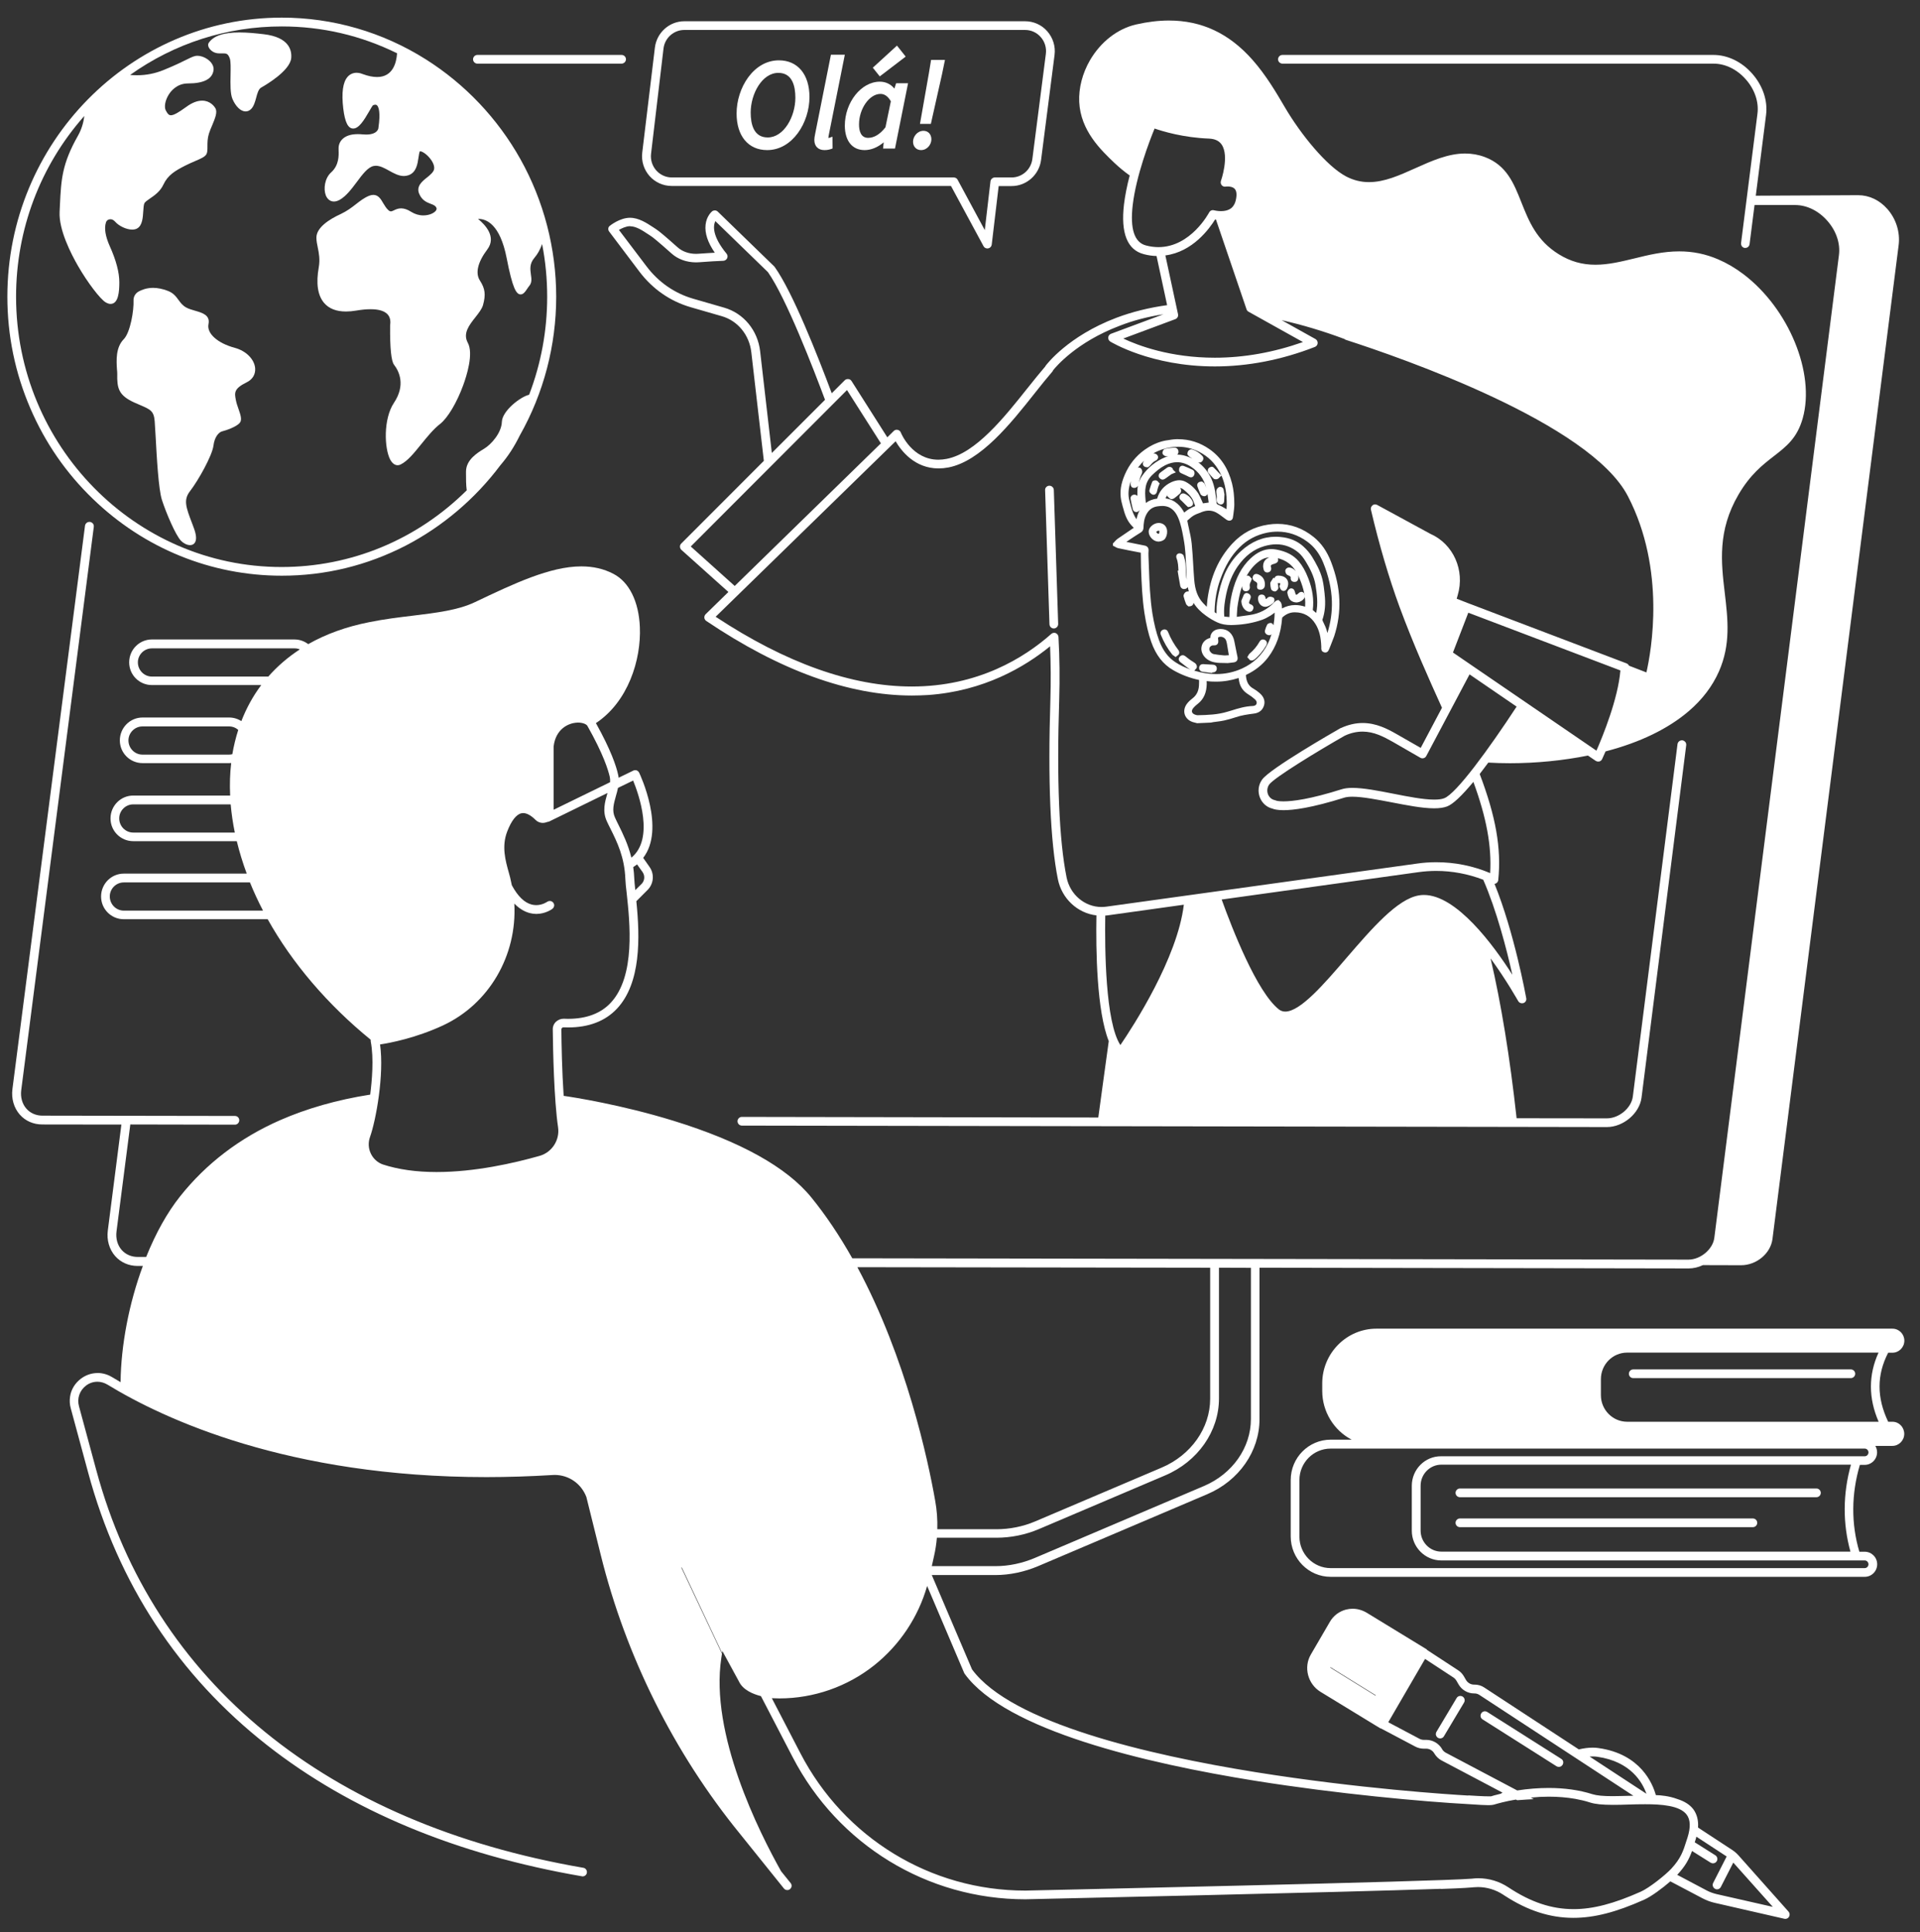
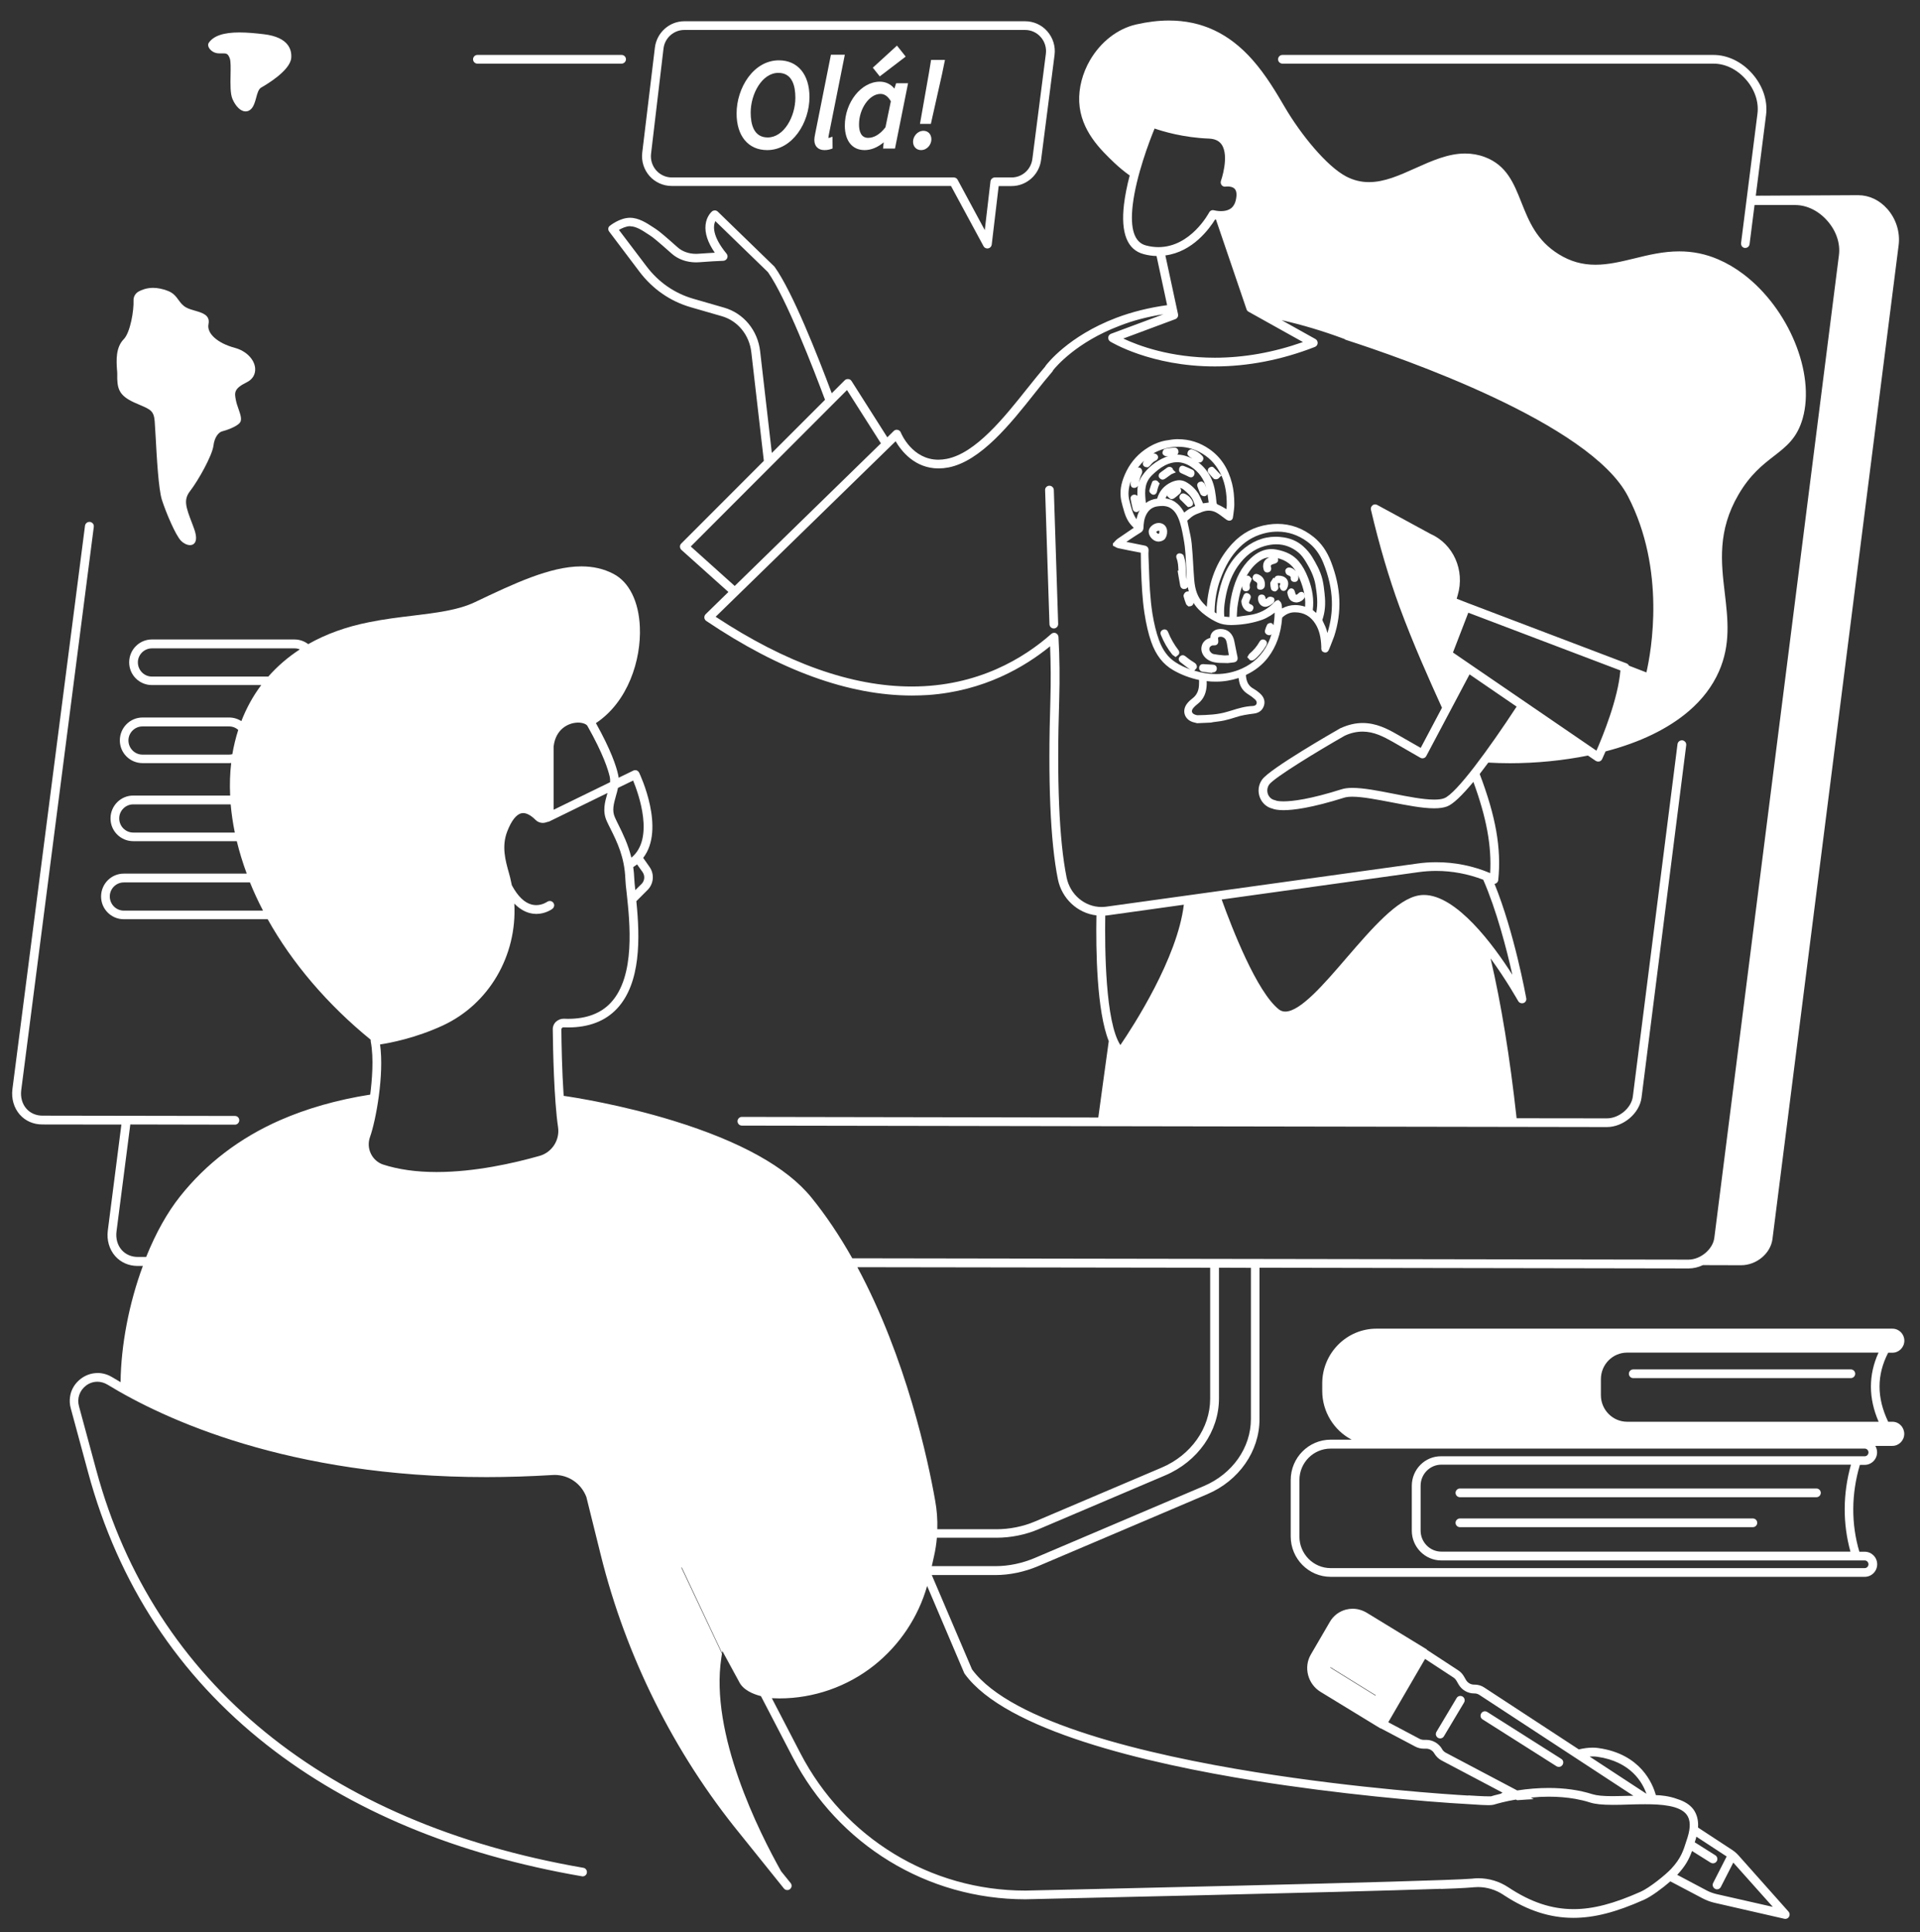
<svg xmlns="http://www.w3.org/2000/svg" version="1.1" baseProfile="tiny" x="0px" y="0px" viewBox="0 0 1852 1864" xml:space="preserve">
  <rect x="0" y="0" width="1852" height="1864" fill="#333333" stroke="none" />
  <g id="Background">
</g>
  <g id="Illustration">
    <g>
      <path fill="#FFFFFF" d="M740,144.8c24.4,0,40.8-26.5,40.8-51.2c0-21.8-11.3-35.4-29.5-35.4c-24.4,0-40.8,26.5-40.8,51.3    C710.5,131.2,721.8,144.8,740,144.8z M750.8,70.3c13.6,0,16.4,13,16.4,24c0,18.1-11,38.3-26.7,38.3c-13.6,0-16.4-13-16.4-24    C724.1,90.5,735.1,70.3,750.8,70.3z" />
      <path fill="#FFFFFF" d="M795.3,144.8c3,0,5-0.6,6.5-1.1l1.3-0.5l-0.1-11.3l-2.6,0.9c-0.8,0.3-0.9,0.3-1.3,0.3c0-0.1,0-0.1,0-0.2    c0-0.5,0-1,0.2-2l15.6-78.1h-13.4l-15.3,76.8c-0.5,2.3-0.7,4-0.7,5.4C785.5,141.1,789.2,144.8,795.3,144.8z" />
      <path fill="#FFFFFF" d="M834,144.8c6.2,0,12.6-2.6,18.4-7.5l-0.6,6h11.5l12.6-63h-11.5l-1.7,5.2c-3.4-4.3-8.4-6.7-14-6.7    c-18,0-33.8,19.9-33.8,42.5C815,136,822.1,144.8,834,144.8z M837.4,133c-7.3,0-8.8-7.1-8.8-13c0-15.1,10-29.4,20.7-29.4    c3.9,0,7.2,2.3,10,7.1l-5.2,25.1C848.9,129.5,843.2,133,837.4,133z" />
      <polygon fill="#FFFFFF" points="873.6,54.6 865.2,44 841.9,65.3 848.6,73.7   " />
      <path fill="#FFFFFF" d="M888.4,144.8c6,0,10-5.4,10-10.4c0-4.8-3.1-8.2-7.6-8.2c-6,0-10.1,5.6-10.1,10.5    C880.7,141.4,883.9,144.8,888.4,144.8z" />
      <polygon fill="#FFFFFF" points="908.7,71.4 911.5,57.8 898.1,57.8 896,70.6 887.4,119.5 897.9,119.5   " />
      <path fill="#FFFFFF" d="M460.5,61.4h139.1c1,0,1.9-0.4,2.7-1c0.9-0.8,1.5-2,1.5-3.2c0-2.3-1.9-4.2-4.2-4.2H460.5    c-2.3,0-4.2,1.9-4.2,4.2c0,1.2,0.5,2.4,1.5,3.2C458.6,61.1,459.6,61.4,460.5,61.4z" />
      <path fill="#FFFFFF" d="M213.6,51.5c0.6,0,1.2,0,1.7,0c3,0,4.6,0.2,6.3,4.7c1.1,2.8,0.9,9.7,0.8,16.3c-0.2,8.8-0.3,17.9,1.8,22.9    c3.2,7.5,8.1,12.1,12.7,12.1c2,0,3.8-0.8,5.4-2.4c2.5-2.6,3.7-6.7,4.8-10.8c1.1-4.2,2.3-8.4,4.8-9.8c2.8-1.6,27.7-15.7,29-28.4    c0.7-7.4-1.8-20.2-26.5-23.1c-7.6-0.9-15.7-1.7-23.5-1.7c-15.4,0-25,3.3-29.6,10.1c-0.8,1.2-0.7,2.9,0.2,4.6    c1.4,2.5,4.8,5.5,9.9,5.5C212.1,51.5,212.9,51.5,213.6,51.5z" />
      <path fill="#FFFFFF" d="M113.1,360.5c-0.3,14,1.2,20.9,16.4,27.8c2,0.9,3.8,1.7,5.5,2.4c10,4.3,13.4,5.7,14.2,15.6    c0.2,3,0.5,8.3,0.9,14.5c1.1,20.5,2.8,51.4,6.1,61.5c4.2,13,13.3,34.2,18.4,39.4c2,2.1,5.5,4.2,8.7,4.2c0,0,0,0,0,0    c2,0,3.6-0.8,4.6-2.3c1.9-2.8,1.6-7.6-1.1-14.7c-0.5-1.4-1-2.7-1.5-4c-5.9-15.5-8.6-22.6-2-31.1c8.1-10.5,21.4-34.3,22.6-43.9    c1-8.3,5.1-13,8.5-13.8c3.3-0.8,13.6-4.2,16.9-8.2c2.4-2.9,0.7-7.8-1.3-13.5c-1-2.8-2-5.8-2.5-8.5c-1.3-6.8-2.2-10.9,10.5-17.1    c5.7-2.8,8.6-7.8,8.1-13.7c-0.8-8.6-8.8-16.6-19.5-19.5c-16.8-4.5-27.3-13.9-25.5-22.9c1.8-8.7-5.9-10.9-12.8-12.9    c-3.1-0.9-6.3-1.8-8.8-3.2c-3.5-2-5.3-4.5-7.3-7.2c-2.4-3.3-4.9-6.8-10.6-8.9c-4.8-1.8-9.5-2.8-13.9-2.8c-6.4,0-11.2,2-14.1,3.6    c-3.1,1.8-5,5.1-4.8,8.8c0.4,9.1-3,30.5-9.4,37.1c-7.9,8-7.1,20.6-6.6,28.9C113,357.7,113.1,359.3,113.1,360.5z" />
-       <path fill="#FFFFFF" d="M89.5,481.2c49.5,47.9,114.2,74.2,182.3,74.2c42,0,82.2-9.8,119.5-29c35.5-18.4,67.1-45.2,91.3-77.5    c7.7-9,13.3-17.7,18.9-29c22.9-40.5,35-86.7,35-133.6c0-46.6-12-92.6-34.6-132.9c-21.9-39.1-53.4-72.3-91.1-96.1    C369,30.9,321,17,271.8,17C125.8,17,7.1,137.8,7.1,286.2c0,37.5,7.5,73.7,22.2,107.8C43.5,427,63.7,456.3,89.5,481.2z M81.3,111.9    c-0.8,7-2.9,13.4-6.2,19.2c-15.3,27.1-16.1,42-17.3,66.7c-0.1,2.1-0.2,4.3-0.3,6.5c-0.9,17.3,10.9,40.4,18,52.7    c9.2,15.9,21.1,31.4,26.3,34.6c1.7,1,3.3,1.6,4.8,1.6c7.7,0,8.5-11.9,8.5-20.9c0-9.5-3.1-21.3-9.3-35c-4.2-9.5-5.4-17.1-3.6-22.7    c0.6-1.9,2.3-3.1,4.3-3.1c1.6,0,3.1,0.8,4.4,2.2c3.8,4.4,11.1,7.8,16.6,7.8c2,0,3.7-0.4,5.1-1.3c4.7-2.9,5.2-10.2,5.6-16.6    c0.2-2.9,0.4-5.9,1-7.3c0.6-1.5,3-3.1,5.6-4.9c4.4-3,9.8-6.8,12.8-13.3c4.3-9.2,11.2-13.3,21.2-18.4c3.4-1.7,6.6-3.1,9.4-4.3    c5.8-2.5,9.6-4.1,11-6.8c0.9-1.8,0.9-4.2,0.9-7.3c0-3.5,0-7.8,1.4-12.3c0.8-2.6,2-5.5,3.2-8.2c2.8-6.8,5.3-12.7,3-16.5    c-1-1.7-5-7.2-12.7-7.2c-4.7,0-9.9,2-15.4,6.1c-7.9,5.7-12.1,8-14.8,8c-1.5,0-2.9-0.8-4.9-4.7c-1.7-3.3-0.6-9.5,2.6-14.8    c2-3.4,7.9-11.2,18.8-11.2c15.4,0,23.7-4.4,24.7-13c0.7-6.3-6.4-12.3-13.3-13.5c-0.8-0.1-1.5-0.2-2.2-0.2c-3,0-5.4,1.2-10.3,3.6    c-4.4,2.2-11,5.5-22.3,10.1c-8.3,3.4-16.9,5.1-25.7,5.1c-2.2,0-4.5-0.1-6.7-0.3c43.1-30.7,93.6-46.8,146.3-46.8    c38.9,0,76.3,8.7,111.2,25.9c-0.6,9.1-4,22.9-19.3,22.9c-4,0-8.6-0.9-13.7-2.8c-0.6-0.2-3-1.3-6-1.3c-3.4,0-6.4,1.3-8.7,3.9    c-4.6,5.2-6,15.5-4.2,30.6c1.6,13.2,4.6,19.3,9.6,19.3c5.4,0,10.3-7.7,15.7-17.1c1.2-2.1,2.7-4.7,3.3-5.3c0.6-0.3,1.5-0.6,2.3-0.6    c0.8,0,1.4,0.3,1.9,0.9c1.3,1.5,3.3,6.4,1.1,21.5l0,0.1c0,0.3-0.7,6.3-11.9,6.3c-1.1,0-2.4-0.1-3.7-0.2c-1.6-0.2-3.1-0.2-4.5-0.2    c-13.5,0-18.3,7.3-18.3,13.5c0,0.5,0,1.2,0,1.9c0.2,5.1,0.5,14.6-7.2,21.5c-6.2,5.6-7.5,15.8-5.2,22c1.5,3.9,4.4,6.1,7.9,6.1    c1.8,0,3.7-0.6,5.7-1.7c6.2-3.6,11.4-10.5,16.4-17.2c5.5-7.4,10.7-14.3,16.3-15.4c0.7-0.1,1.3-0.2,2-0.2c4.2,0,8.4,2.3,12.9,4.8    c4.5,2.5,9.2,5.1,14.2,5.1c1.5,0,3.1-0.3,4.5-0.8c7.6-2.7,8.7-11.1,9.6-17.2c0.3-2.2,0.8-5.4,1.4-5.9c2,0,6.1,2.5,9.5,6.7    c3.2,3.9,4.7,7.8,4.1,10.7c-0.6,2.8-3.7,5.4-6.8,7.9c-4.8,3.8-10.7,8.6-7.5,15.9c2.8,6.4,7.4,8.1,11,9.5c3,1.1,4.7,1.9,5.6,4    c0.1,0.3,0.4,1.1-0.4,2.4c-1.6,2.4-6.3,4.8-12.3,4.8c-4.1,0-8.1-1.2-11.6-3.4c-3.6-2.3-6.8-3.4-9.8-3.4c-2.9,0-5.1,1-6.9,1.9    c-1.2,0.6-2.2,1-3,1c-0.4,0-1.2-0.1-2.3-1.1c-2.1-1.8-3.5-4.3-5-6.7c-2.3-4-4.7-8.1-9.6-8.1c-1.3,0-2.7,0.3-4.2,0.9    c-4.8,2-8.6,5-12.6,8.1c-4.2,3.3-8.6,6.6-14.7,9.5c-10.7,4.9-23.4,12.9-23.4,22.7c0,3.1,0.6,6.2,1.3,9.5c1.1,5.4,2.3,11.5,1,19    c-2.8,15.6-1.1,27.1,5,34.4c4.7,5.6,11.8,8.4,21.2,8.4c3.1,0,6.5-0.3,10-0.9c5.2-0.9,9.8-1.3,13.8-1.3c7.9,0,13.4,1.7,16.4,5    c3.1,3.4,2.7,7.9,2.5,9.8c0,0.4-0.1,0.7-0.1,0.9l0,0.8c-0.2,21.1,1.1,33.6,3.8,37.1c4.9,6.3,11.3,19.6-0.1,36.7    c-10.4,15.6-9.3,44-3.6,54.8c2.4,4.4,5.2,5.4,7.1,5.4c1,0,2-0.2,2.9-0.7c6.7-3.2,13.1-11.2,19.9-19.6c5.8-7.1,11.7-14.5,18.3-19.6    c7.2-5.7,16-20.3,22.2-37.3c3.2-8.8,10.2-30.4,4.4-41c-4.9-9,1.3-16.9,7.4-24.6c3.2-4.1,6.2-7.9,7.3-11.7c2.8-10.2,2-15.9-3-23.7    c-4.6-7.1-2.1-17.7,7.1-29.9c9.3-12.3-2.3-24.2-8.9-29.5c0.2,0,0.4,0,0.6,0c7.3,0,20.6,4.9,27,37.7c5.7,29.4,9.3,35.1,13.5,35.1    c2.7,0,4.5-2.7,6.3-5.4c0.7-1,1.4-2.1,2-2.8c2.7-3.1,2.2-6.9,1.6-11c-0.7-5.2-1.4-10.5,3.4-16.1c3-3.5,5.5-7.9,7.4-13.3    c3.3,16.7,4.9,33.8,4.9,50.9c0,32.6-5.9,64.4-17.4,94.5c-8.4,1.9-25.9,15.5-26.3,26.1c-0.4,10.9-10.4,21.9-17,25.9    c-6.6,4-17.6,10.7-17.6,22.2l0,1.8c0,5.2,0,11,0.7,16.2c-48.2,47.8-111.6,74-178.7,74C130.5,547,15.5,430,15.5,286.2    C15.5,221.6,38.8,159.9,81.3,111.9z" />
      <path fill="#FFFFFF" d="M587.6,223.4l29.2,38.7c12.7,16.8,29.8,28.6,49.5,34.3l29.8,8.6c15.5,4.4,26.7,18.1,28.6,34.8l12.1,104.8    l-79.7,79.8c-0.8,0.8-1.3,1.9-1.2,3.1s0.5,2.2,1.4,3l45.3,40.6l-21.9,21.4c-0.9,0.9-1.4,2.1-1.3,3.4c0.1,1.3,0.8,2.4,1.8,3.1    c70.9,47.8,137.6,72,198.4,72c0,0,0,0,0,0c5.2,0,10.5-0.2,15.7-0.5c53.8-3.8,93.2-27.1,117.6-47c0.7,17.1,0.8,33.9,0.3,51.1    c-2.5,78.7-0.1,137.1,7.2,173.5c3.7,18.7,18.9,32.9,37.2,35c-0.6,33.8,0.3,92.4,11.9,121.3c-3.6,25.7-6.9,50.5-10.1,73.7    l-343.8-0.6c-2.3,0-4.2,1.9-4.2,4.2c0,1.3,0.6,2.5,1.6,3.3c0.8,0.6,1.7,0.9,2.6,0.9l834.4,1.4c15.9,0,31.5-13.3,33.4-28.4    l43.1-340c0.2-1.6-0.5-3.2-1.9-4c-0.5-0.4-1.1-0.6-1.8-0.7c-0.2,0-0.4,0-0.5,0c-2.1,0-3.9,1.6-4.2,3.7l-43.1,340    c-1.4,11-13.3,21-25,21l-87.1-0.1c-6.5-59.2-15-111-25.1-154.2c15.5,21.2,26.4,40.9,26.6,41.1c0.7,1.3,2.1,2.2,3.7,2.2    c0.5,0,1-0.1,1.4-0.2c2-0.7,3.1-2.7,2.7-4.7c-0.5-2.6-11.6-63.6-30.6-110.3c0.5-0.1,1-0.2,1.5-0.5c1.2-0.7,2-1.9,2.1-3.2    c3.1-30.5-2.3-61.2-17.9-102.3c2.6-3.4,5.4-7.1,8.3-11c6.8,0.4,13.8,0.6,20.9,0.6c25.4,0,51.4-2.6,75.2-7.4l7.5,5.1    c0.7,0.5,1.5,0.7,2.4,0.7c0.4,0,0.7,0,1.1-0.1c1.2-0.3,2.2-1.2,2.7-2.3c0.1-0.3,1.4-3,3.3-7.4c33.4-8.7,60.3-21.8,80.2-38.8    c13.1-11.2,22.9-24.1,29.2-38.4c11.4-26,8.6-50.1,5.6-75.6c-3.5-29.5-7.1-60.1,13.2-94.9c11.3-19.4,23.4-28.8,34.1-37.1    c12.1-9.4,22.5-17.4,27.9-36.6c12.2-43.5-13.5-105.8-57.1-138.9c-7.9-6-16.1-10.8-24.5-14.4c-12.1-5.2-24.4-7.7-37.5-7.7    c-15.3,0-29.5,3.4-43.2,6.8c-12.9,3.1-25.1,6.1-37.6,6.1c-13,0-24.2-3.2-35.4-10.1c-21.5-13.3-28.9-32-36.1-50.1    c-7.3-18.4-14.2-35.8-35.3-43.7c-6.1-2.3-12.4-3.4-19-3.4c-16.5,0-32.4,7.2-47.8,14.1c-15.4,6.9-29.9,13.5-44.9,13.5    c-7.7,0-14.9-1.8-21.9-5.4c-19-9.9-44.1-41-59.1-66.6l-0.6-1c-7.9-13.5-17.8-30.3-30.7-44.9c-22.6-25.6-49-38-80.7-38    c-10,0-20.6,1.3-31.6,3.8c-17.9,4.1-34.1,16.7-44.5,34.5c-7.3,12.6-11,26.9-10.4,40.2c1.3,27.8,21,46.5,34,58.9    c4.7,4.4,9.6,8.5,14.7,12.1c-2.7,10.2-4.5,19.6-5.5,27.8c-3.3,27.8,3.2,44,19.1,48.1c4.1,1.1,8.3,1.7,12.3,1.8l10.2,47.4    c-17.4,2.4-33.9,6.5-49,12.2c-46.6,17.7-67.1,44.9-68,46c-0.2,0.2-0.3,0.5-0.5,0.8l-0.1,0.2c-5.1,5.9-10.7,12.9-16.6,20.3    l-0.1,0.1c-22.4,28.2-50.2,63.3-78.4,68.7c-2.7,0.5-5.3,0.8-7.9,0.8c-25.3,0-35.9-25.2-36.3-26.3c-0.5-1.3-1.7-2.2-3-2.5    c-0.3-0.1-0.6-0.1-0.9-0.1c-1.1,0-2.1,0.4-2.9,1.2l-6.2,6.1l-34.5-54.3c-0.7-1.1-1.8-1.8-3.1-1.9c-0.2,0-0.3,0-0.5,0    c-1.1,0-2.2,0.4-3,1.2l-12.5,12.5c-13.6-36.4-37.7-97.6-55-121.8c-0.1-0.2-0.3-0.4-0.5-0.6l-54.4-52.8c-0.8-0.8-1.8-1.2-2.9-1.2    c-0.9,0-1.9,0.3-2.6,0.9c-0.2,0.2-5.4,4.4-6.3,13c-0.9,8,2.1,17.1,8.9,26.9c-4.3,0.2-9.3,0.6-15.7,1c-0.8,0.1-1.6,0.1-2.4,0.1    c-7,0-13.4-2.3-18-6.5c-11.1-9.9-17.9-15.7-21-17.6c-0.8-0.5-1.7-1.1-2.6-1.7c-5.8-3.8-13.6-9-22.1-9l-0.2,0    c-9.7,0.1-18.8,7.4-19.2,7.7C586.5,219,586.2,221.6,587.6,223.4z M1256.8,330c-28.4,10-56.9,15.1-85,15.1    c-42.9,0-73.9-11.7-88.3-18.5l50.2-18.7c1.9-0.7,3.1-2.8,2.6-4.8l-12.2-56.7c26.4-3.4,42.6-26,48-34.7c0.3,0,0.5,0.1,0.8,0.1    l29.5,86.6c0.3,1,1,1.8,1.9,2.3L1256.8,330z M1178.4,139.5c7.6,11.2-0.6,34.8-0.7,35c-0.5,1.4-0.2,3,0.7,4.1c0.8,1,2,1.5,3.2,1.5    c0.2,0,0.5,0,0.7-0.1c0,0,0.8-0.1,1.9-0.1c1.7,0,4.8,0.3,6.7,2.2c1.8,1.9,2.3,5.3,1.3,10.2c-0.8,4.3-2.8,7.5-5.7,9.3    c-2.3,1.4-5.3,2.1-8.8,2.1c-3.6,0-6.5-0.8-6.6-0.8c-0.4-0.1-0.8-0.2-1.1-0.2c-1.6,0-3,0.9-3.7,2.3c-0.2,0.3-17.6,33.4-48.9,33.4    c-3.9,0-7.9-0.5-12-1.6c-11.2-2.9-15.5-16-12.8-39c3.3-28.1,16.1-61.7,21.1-73.8c7.8,2.7,27.8,8.8,52.6,9.7    C1172,134,1176,135.9,1178.4,139.5z M1122.2,303.2l-50.5,18.8c-1.5,0.6-2.6,1.9-2.7,3.5c-0.2,1.6,0.6,3.1,1.9,4    c0.4,0.2,38.9,24,100.9,24c31.9,0,64.4-6.3,96.5-18.8c1.5-0.6,2.6-2,2.7-3.6c0.1-1.6-0.7-3.2-2.1-4l-32.6-18.2    c19.6,4.4,39.8,10.4,60.4,18.1c0.4,0.4,1,0.7,1.6,0.9c54.5,17.6,235.4,80.4,271.9,150.7c37,71.2,22.5,150,17.9,170.1l-16.8-6.5    c-0.5-1-1.3-1.8-2.3-2.2l-153.4-58.3l-0.2-0.1l-0.1,0l-10.2-4l1-3.5c7.1-24-4.3-49.4-26.4-59.1l-51.3-27.9c-0.6-0.3-1.3-0.5-2-0.5    c-0.9,0-1.8,0.3-2.5,0.9c-1.3,1-1.9,2.7-1.5,4.3c8.1,34.5,17.4,65.9,27.5,93.5c13.6,36.8,28.1,69,41,97.5l-20.5,38.7l-22.9-13.1    c-9.2-5.3-20.1-10.9-33.1-10.9c-6.9,0-13.8,1.6-20.9,4.8l-0.1,0l-0.1,0c-7,4-68.5,39.3-75.9,49.8c-3.6,5-4.4,11.5-2.1,17.3    c2.1,5.4,6.6,9.4,12.1,10.7c1.4,0.6,4.6,1.5,10.7,1.5c9.2,0,26.8-2.1,58.6-12.1c1.9-0.6,4.6-0.9,7.8-0.9c9.8,0,24,2.8,37.7,5.4    c14.6,2.8,29.6,5.8,41.1,5.8c5.2,0,9.3-0.6,12.5-1.8c5.6-2.1,13.9-9.9,25.4-23.7c12.7,34.6,17.7,62,16.2,88    c-16.6-7-34.1-10.5-52-10.5c-6.1,0-12.3,0.4-18.4,1.3L1067,874.7c-1.5,0.2-3,0.3-4.5,0.3c-16.2,0-30.4-12-33.7-28.6    c-7.2-35.8-9.6-93.6-7.1-171.6c0.6-20.3,0.4-40-0.7-60.3c-0.1-1.6-1.1-3-2.6-3.7c-0.5-0.2-1.1-0.3-1.6-0.3c-1,0-2,0.4-2.8,1.1    c-26.1,23.1-70.6,50.7-134.5,50.7c-58,0-121.6-22.7-189.2-67.3l173.6-169.3c5.5,9.4,18.5,26.2,41.4,26.2c3,0,6.2-0.3,9.4-0.9    c31.3-6,60.2-42.4,83.5-71.8c6-7.6,11.7-14.7,16.8-20.6c0.3-0.3,0.5-0.7,0.7-1.1l0.1-0.3c2.8-3.5,22.6-27.1,63.9-42.8    C1092.9,309.2,1107.2,305.5,1122.2,303.2z M1141.9,872.8c-6.2,51.7-49,117.5-61.2,135.4c-14.5-22.1-15.1-92.8-14.6-124.9    c0.7-0.1,1.4-0.1,2.1-0.2L1141.9,872.8z M1373.5,863.4c-1.6,0-3.2,0.1-4.7,0.4c-20.9,3.3-45.7,32.2-69.8,60.1    c-22,25.6-44.7,52-59.3,52c-2.3,0-4.2-0.7-6-2c-21.4-16.8-45.2-78.1-55.3-106.1l189.7-26.4c5.7-0.8,11.5-1.2,17.2-1.2    c15.5,0,30.8,2.9,45.4,8.5c12.8,29.3,22.5,66.6,28.1,91.7C1440.4,911.4,1404.8,863.4,1373.5,863.4z M1393,770.1    c-2.3,0.9-5.5,1.3-9.6,1.3c-10.6,0-25.3-2.9-39.5-5.7c-14.7-2.9-28.7-5.6-39.3-5.6c-4.2,0-7.6,0.4-10.4,1.3    c-30.7,9.7-47.5,11.7-56.2,11.7c-4.8,0-6.8-0.6-7.3-0.8c-0.3-0.2-0.7-0.3-1.1-0.4c-3-0.6-5.3-2.7-6.5-5.6    c-1.2-3.1-0.8-6.6,1.1-9.4c4.8-6.7,47.2-32.5,73-47.2c5.9-2.7,11.6-3.9,17.2-3.9c10.8,0,20.2,4.9,28.9,9.8L1370,731    c0.6,0.4,1.4,0.6,2.1,0.6c0.4,0,0.8-0.1,1.2-0.2c1.1-0.3,2-1.1,2.5-2.1l41.7-78.7l45.4,31.1C1436.5,722,1404.6,765.9,1393,770.1z     M1563,646.8c-2.2,27.3-17.1,63.7-23.1,77.4l-138.4-94.7l14.8-38.4L1563,646.8z M666.3,527.2l150.7-150.9l32.7,51.4l-141,137.6    L666.3,527.2z M607.8,218.3c5.8,0,12,4.1,17.1,7.5l0.2,0.1c1,0.6,1.9,1.2,2.7,1.8c1.5,0.9,6,4.4,19.9,16.8    c6.2,5.6,14.6,8.6,23.7,8.6c1,0,2,0,2.9-0.1c10.6-0.8,17.2-1.2,23.4-1.4c1.6-0.1,3-1,3.7-2.5c0.7-1.5,0.4-3.2-0.6-4.4    c-13.9-16.9-13-26.8-10.8-31.4l50.7,49.2c17.6,24.9,44,93.5,55.1,123.2L744.5,437l-11.3-98.2c-2.3-20.1-15.9-36.6-34.7-42    l-29.8-8.6c-18-5.2-33.6-16-45.1-31.3L597,221.8c2.8-1.6,6.8-3.5,10.6-3.6L607.8,218.3z" />
      <path fill="#FFFFFF" d="M1012.3,468.6l-0.2,0c-1.1,0-2.2,0.5-2.9,1.3c-0.8,0.8-1.2,1.9-1.1,3l4.2,129.3c0.1,2.3,1.9,4.1,4.2,4.1    l0.1,0c2.3-0.1,4.1-2,4.1-4.3l-4.2-129.3C1016.4,470.4,1014.5,468.6,1012.3,468.6z" />
      <path fill="#FFFFFF" d="M1676.9,1789.9c-1.8-2-3.9-3.8-6.2-5.3l-32.8-21.5c0.5-7-1.1-12.9-4.5-17.6c-3.4-4.5-8.6-7.8-15.7-10    c-7.8-2.9-16.1-3.6-20.5-3.7c-3-10.9-14.6-39.7-55.4-45.4c-1.8-0.3-3.7-0.4-5.6-0.4c-4.1,0-8.6,0.6-13.3,1.7l-91.2-59.7    c-2.8-1.9-6.1-2.8-9.3-2.8c-0.1,0-0.7,0-0.7,0c-3.1,0-6.1-1.8-7.7-4.6l-1.9-3.3c-1.4-2.4-3.3-4.5-5.7-6l-29.8-19.5    c-0.3-0.5-0.7-0.9-1.2-1.1l-57-34.8c-4.2-2.5-8.9-3.9-13.7-3.9c-2.1,0-4.3,0.3-6.3,0.8c-6.6,1.7-12.2,5.9-15.6,11.8l-18.4,31.6    c-7.2,12.3-2.9,28.5,9.4,36l57,34.8c0.5,0.3,1,0.5,1.5,0.6l32.9,17.4c2.4,1.3,5.3,2,8.1,2l2.4,0c3.1,0,6.1,1.7,7.7,4.4l0.3,0.5    c1.7,2.7,4,5,6.9,6.5l58.7,31c-0.5,0.4-1.1,0.7-1.8,1.1c-5.2,1.2-8.4,2.2-9.3,2.5c-0.2,0-0.7,0-1.7,0c-2.4,0-6.3-0.1-11.4-0.4    c-3.4-0.2-6.5-0.4-8.3-0.5c-0.1,0-0.2,0-0.2,0c-0.2,0-0.5,0-0.7,0.1c-17.3-1-105.2-6.6-205.1-22.6    c-103.7-16.7-235.2-47.4-273.2-99.1l-38.8-91h61.4c13.6,0,28-3,41.4-8.7l162.9-69.3c30.6-13,50.4-41.4,50.4-72.4V1223l413.9,0.7    c4.6,0,9.4-1.1,13.8-3.2l36.8,0.1c14.9,0,28.5-11.3,30.3-25.3l121.7-958.8c1.6-12.4-2.5-25.4-10.9-34.9    c-7.6-8.6-17.6-13.3-28.2-13.3c-0.3,0-0.6,0-0.9,0l-97.8,0.5l9.9-77.8c1.8-13.8-3.1-28.3-13.3-39.9    c-10.1-11.5-23.7-18.1-37.4-18.1H1237c-2.3,0-4.2,1.9-4.2,4.2c0,1.2,0.5,2.4,1.5,3.2c0.8,0.6,1.7,1,2.7,1h415.9    c11.3,0,22.6,5.5,31.1,15.2c8.6,9.7,12.7,21.9,11.2,33.2l-15.8,124.7c-0.1,1.1,0.2,2.2,0.8,3.1c0.7,0.9,1.7,1.5,2.8,1.6    c0.2,0,0.4,0,0.5,0c0.4,0,0.9-0.1,1.3-0.2c1.5-0.5,2.6-1.8,2.8-3.4l4.8-37.8h39.1c11.3,0,22.6,5.5,31.1,15.2    c8.6,9.7,12.7,21.9,11.2,33.2l-120.2,948c-1.4,11-13.3,21-25,21l-806.5-1.3c-12.3-21.8-25.5-41.5-39.5-58.7    c-23.7-29.2-68.4-54-132.8-73.9c-50.5-15.6-96.9-22.8-106.1-24.1c-1.6-23.8-2.1-50.3-2.2-64.1c0-0.6,0.2-1.1,0.6-1.4    c0.4-0.4,0.8-0.6,1.4-0.6l0.1,0c1.4,0.1,2.9,0.1,4.3,0.1c20.1,0,36-6.1,47.3-18.2c23.1-24.8,22.2-68.2,18.6-103.6l10.8-10.8    c6-6,6.8-15.4,1.9-22.3l-6.1-8.7c21.6-27.9-2.8-79.9-3.9-82.2c-0.5-1-1.4-1.8-2.4-2.2c-0.4-0.2-0.9-0.2-1.4-0.2    c-0.6,0-1.3,0.1-1.8,0.4l-14.2,6.9c-0.1-0.9-0.2-1.8-0.4-2.6c-1.8-8.5-7-24.1-21.5-50.1c31.1-20.6,43.7-61.1,42.4-92.5    c-1-24.8-10.3-43.6-25.5-51.5c-9.4-4.9-19.5-7.2-31-7.2c-30.2,0-65.4,16.8-102.6,34.5c-16.1,7.7-36.6,10.2-60.3,13.1    c-13.4,1.6-27.3,3.3-41.6,6.2c-21.9,4.3-41.7,11.4-58.9,21.2c-3.8-2.9-8.4-4.5-13.2-4.5H146.5c-12.1,0-21.9,9.9-21.9,22.1    c0,12.1,9.8,21.9,21.9,21.9H252c-7.9,10.5-14.3,22.2-19.2,34.8c-3.5-2.3-7.6-3.5-11.8-3.5h-83.5c-12.1,0-21.9,9.9-21.9,22.1    c0,12.1,9.8,21.9,21.9,21.9h83.5c0.7,0,1.3,0,2-0.1c-1.2,10.1-1.5,20.6-1,31.4h-93.5c-12.1,0-21.9,9.9-21.9,22.1    c0,12.1,9.8,21.9,21.9,21.9h99.9c2.5,10.3,5.7,20.8,9.6,31.3H119.4c-12.1,0-21.9,9.9-21.9,22.1c0,12.1,9.8,21.9,21.9,21.9h138.8    c23.5,42.2,57.8,82.4,99.4,116.3c-0.1,0.5-0.1,1.1,0,1.6c3.2,16.5,1.1,38.7-0.5,51.3c-32,5-61.2,13.4-87,24.7    c-38.9,17.1-71.3,41.9-96.4,73.5c-12.4,15.6-23.4,35.3-32.7,58.4l-8.2,0c-6.1,0-11.6-2.4-15.4-6.7c-4.1-4.6-5.9-11.2-5-18    l13.3-103.1l100.9,0.2c1,0,2-0.4,2.7-1c0.9-0.8,1.5-2,1.5-3.2c0-1.1-0.4-2.2-1.2-3c-0.8-0.8-1.8-1.2-3-1.2l-185.7-0.3    c-6.1,0-11.6-2.4-15.4-6.7c-4.1-4.6-5.9-11.2-5-18l70-543.4c0.2-1.6-0.5-3.2-1.9-4c-0.5-0.4-1.1-0.6-1.8-0.7c-0.2,0-0.4,0-0.6,0    c-2.1,0-3.9,1.6-4.2,3.7l-70,543.4c-1.2,9.2,1.4,18.2,7.1,24.7c5.4,6.1,13.1,9.5,21.7,9.5l76.3,0.1L104,1187.1    c-1.2,9.2,1.4,18.2,7.1,24.7c5.4,6.1,13.1,9.5,21.7,9.5l5,0c-13.4,36.1-21.1,76.6-21.5,112.1c-2.8-1.6-5.5-3.2-8.1-4.8    c-3.3-2-6.8-3.3-10.5-3.8c-1.2-0.2-2.4-0.2-3.6-0.2c-5.7,0-11.3,1.9-16,5.4c-5.7,4.3-9.5,10.4-10.5,17.3    c-0.6,3.8-0.4,7.7,0.7,11.5l16.7,61.7c29,107.4,87.1,196,172.6,263.1c80.4,63.1,182.5,105.6,303.7,126.5c0.2,0,0.5,0.1,0.7,0.1    c2,0,3.8-1.5,4.1-3.5l0-0.2v0c0.3-2.2-1.3-4.3-3.5-4.6C315,1759.2,148.2,1623,92.9,1418.4l-16.7-61.7c-2.1-7.6,0.6-15.3,6.8-20    c3.3-2.5,7.1-3.7,11-3.7c3.3,0,6.7,1,9.7,2.8c54.5,33.3,174.5,89.2,365.4,89.2c20.8,0,42.3-0.7,63.7-2c0.7,0,1.4-0.1,2.1-0.1    c13.8,0,25.8,8.4,30.7,21.3l13.8,55.6c24.3,98.2,70.8,191.4,134.5,269.5l42.2,52.5c0.8,1,2,1.6,3.3,1.6c1,0,1.9-0.3,2.6-0.9    c0.1-0.1,0.2-0.2,0.3-0.3c1.6-1.5,1.7-3.9,0.3-5.6l-9.2-11.4c-21.1-37.6-68.9-132.5-57.6-205.9l0.6-3.9l-39.1-82.9    c0-0.1,0-0.2,0.2-0.3c0,0,0.1,0,0.2,0.1l38.8,82.4l0.3-1.9l16,29.4c3.8,8.1,13.4,12.1,21.2,14.1l30.6,58.9    c43.9,84.6,129.9,137.1,224.4,137.1c12.3-0.3,301.4-6.6,400.5-10.1c0.3,0,0.5,0.1,0.7,0.1l0.2,0c3.7-0.1,22.7-0.8,30.1-1.5    c0.3,0,0.6-0.1,0.8-0.1c1.4-0.1,2.9-0.2,4.3-0.2c8.7,0,17.2,2.6,24.6,7.5c0.2,0.2,0.5,0.3,0.7,0.5l0.5,0.3    c22.1,14.4,43.7,21.4,66.2,21.4c20.1,0,41.2-5.4,68.3-17.5c7-3.1,17.8-11.2,25.3-17.7l31.1,16.4c3.7,1.9,7.6,3.4,11.6,4.3    l67.3,15.4c0.3,0.1,0.6,0.1,0.9,0.1c1.5,0,2.9-0.8,3.6-2.1c0.9-1.6,0.7-3.6-0.5-4.9L1676.9,1789.9z M1283.5,1608.5l43.4,26.9    c0.1,0.1,0.1,0.2,0.1,0.3c-0.1,0.1-0.1,0.1-0.2,0.1c-0.1,0-0.1,0-0.1,0l-43.4-26.9c-0.1-0.1-0.1-0.2-0.1-0.3    c0.1-0.1,0.1-0.1,0.2-0.1C1283.4,1608.4,1283.4,1608.5,1283.5,1608.5z M1655.8,1827.3c-3.3-0.8-6.5-1.9-9.5-3.5l-28.5-15.1    c0.1-0.1,0.2-0.2,0.3-0.3c7.6-8.2,11.1-14.7,14-22.7l18,11.3c0.7,0.4,1.4,0.6,2.2,0.6c1.5,0,2.8-0.7,3.6-2c0.6-1,0.8-2.1,0.5-3.2    c-0.3-1.1-0.9-2-1.9-2.6l-19.8-12.5l0.7-2.1c0.3-1.1,0.7-2.2,0.9-3.3l29.2,19.1l-13,25.5c-1.1,2.1-0.2,4.6,1.8,5.7    c0.6,0.3,1.3,0.5,1.9,0.5c1.6,0,3-0.9,3.7-2.3l12-23.5l38.1,42.7L1655.8,1827.3z M960.3,1510.9h-61.5l2.2-9.9    c1.3-5.7,2.2-11.6,2.7-17.5h57.4c14.1,0,28.2-2.9,40.9-8.3l121.8-51.8c31.6-13.4,52-42.6,52-74.2V1223l30.8,0.1v145.9    c0,27.6-17.8,52.9-45.3,64.6l-162.9,69.3C986,1508.2,972.8,1510.9,960.3,1510.9z M1167.3,1223v126.4c0,28.3-18.4,54.4-46.9,66.5    l-121.8,51.8c-11.7,5-24.7,7.6-37.6,7.6h-56.9c0.3-9.3-0.4-18.7-2.1-27.9c-6.8-38.6-27.8-137.2-75-224.9L1167.3,1223z M894.3,1530    l35.8,84.1c0.1,0.3,0.3,0.6,0.5,0.8c39.5,54.4,174.2,86.1,280.3,103.1c79.1,12.6,161,20.1,207.2,22.6c8.7,0.6,14.2,0.9,17.6,0.9    c1,0,1.8,0,2.5-0.1c0.9-0.1,1.6-0.1,2.2-0.3l0.1,0l0.1,0c0.1,0,5.6-1.8,14.6-3.7c2.3-0.5,4.6-0.9,7-1.3l1.2,0.6l0.6,0    c2.6-0.2,5.4-0.4,8.3-0.6l7.1-0.4l-2.8-1.5c5.9-0.6,11.7-0.9,17.3-0.9c8.9,0,17.5,0.7,25.5,2.1c4.9,0.9,9.7,2,14.3,3.5    c5,1.6,11.8,2.3,22.1,2.3c4.8,0,9.9-0.1,15-0.3c5.3-0.2,10.8-0.3,16.1-0.3c15.1,0,33.3,1.1,40,10c3.7,4.9,4,12.2,0.8,22.3    l-0.8,2.4c-3.3,10.6-5.6,17.5-14.8,27.5c-5.7,6.1-21.1,18.4-29.3,22.1c-26.2,11.7-46.3,16.9-64.9,16.9c-21.3,0-41.3-6.7-62.9-21    c-8.7-5.8-18.8-8.8-29.1-8.8c-1.7,0-3.5,0.1-5.2,0.3c-0.3,0-0.5,0.1-0.9,0.1c-32.8,2.8-414.4,11.1-430.7,11.5l-0.2,0    c-91.4,0-174.5-50.8-216.9-132.6l-27.5-53c2.5,0.1,4.9,0.2,7.4,0.2c32.9,0,65.4-11.3,91.3-31.9    C867.7,1587.1,885.7,1560.2,894.3,1530z M1390.8,1687c-3.2-5.2-8.9-8.5-15-8.5l-2.3,0c-1.6,0-3-0.4-4.2-1l-30.2-16l35.5-61.1    l27.3,17.9c1.2,0.8,2.2,1.9,3,3.2l1.9,3.3c3.1,5.5,8.9,8.9,15.1,8.9l0.4,0c1.7,0,3.3,0.5,4.8,1.5l148.4,97.2    c-1.8,0-3.6,0.1-5.3,0.1c-5.2,0.1-10.1,0.3-14.7,0.3c-9.3,0-15.3-0.6-19.5-1.9c-12.6-4-26.8-6-42.2-6c-9.8,0-20,0.8-30.3,2.4    l-68.9-36.4c-1.5-0.8-2.7-2-3.6-3.4L1390.8,1687z M1533.3,1694.6c1-0.1,2.1-0.1,3-0.1c1.5,0,3,0.1,4.4,0.3    c32.5,4.6,43.7,25,47.4,35.7L1533.3,1694.6z M357.8,1113.1c-2.5-5.1-2.8-10.8-0.9-16.2c5.7-16,13.8-60,9.7-89.3    c9.5-1.4,34.2-6.1,60.6-18.3c44.5-20.7,71.7-67.4,68.9-117.6c4.6,4.7,9.6,7.8,15,9.2c2,0.5,4.1,0.8,6.2,0.8    c8.9,0,15.3-4.7,15.5-4.9c0.9-0.7,1.5-1.7,1.7-2.8c0.2-1.1-0.1-2.2-0.8-3.1c-0.8-1.1-2-1.7-3.4-1.7c-0.9,0-1.8,0.3-2.5,0.8    c-0.2,0.1-4.5,3.2-10.6,3.2c-1.4,0-2.8-0.2-4.2-0.5c-7.2-1.8-13.6-8.1-19.3-18.7c-0.5-2.5-1-4.9-1.6-7.3c-0.4-1.6-0.9-3.4-1.4-5.2    c-3.1-11.1-7-24.9-1.5-39.2c4-10.5,8.8-16.6,13.7-17.7c0.6-0.1,1.1-0.2,1.7-0.2c3.5,0,7.6,2.2,12,6.6c1.9,1.9,4.4,2.9,7,2.9    c1.3,0,2.7-0.3,4-0.8c0.2-0.1,0.3-0.2,0.5-0.2c0.6,0,1.1-0.2,1.7-0.4l56.2-27.5c-0.1,0.2-0.1,0.4-0.2,0.6c-2.3,8-4.9,17-0.5,26.6    c1.1,2.5,2.4,5,3.7,7.6c6.3,12.7,13.4,27.1,14.2,48.1c0.1,3.4,0.6,8,1.3,13.9c3,27.9,8.7,79.8-15.4,105.6    c-9.6,10.3-23.5,15.5-41.2,15.5c-1.3,0-2.6,0-3.9-0.1c-0.1,0-0.3,0-0.4,0c-2.7,0-5.3,1.1-7.3,2.9c-2.1,2-3.2,4.7-3.1,7.6    c0.2,19.5,1.2,67.6,5.1,94.2c1.8,12.3-5.8,24.2-17.8,27.6c-25,7.1-62.5,15.6-99.4,15.6c-19.7,0-37.1-2.5-51.8-7.3    C364.4,1121.7,360.2,1118,357.8,1113.1z M612.8,858.7c-0.5-4.7-0.9-8.4-1-11.1c-0.1-3.7-0.5-7.5-1-11.1c1.3-0.8,2.5-1.7,3.7-2.6    l5.3,7.4c2.5,3.6,2.1,8.4-1,11.5L612.8,858.7z M609,827.4c-3.1-12.7-8.1-22.9-12.3-31.4c-1.3-2.5-2.4-4.9-3.5-7.3    c-3.1-6.7-1.2-13.2,0.9-20.8c0.7-2.5,1.5-5.1,2-7.8l14.6-7.1C616,765.9,631.5,809.2,609,827.4z M588.2,749.6    c0.3,1.5,0.4,3.2,0.3,5L534,781.2l0-61c2.1-17.8,15.1-21.8,19-22.6c1.5-0.3,3.1-0.5,4.5-0.5c4.8,0,8.2,1.6,9.1,3.2    C582.1,727.7,586.7,743,588.2,749.6z M229.8,704.2c-2.4,7.5-4.3,15.3-5.7,23.4c-1.1,0.3-2.2,0.4-3.2,0.4h-83.5    c-7.4,0-13.5-6.1-13.5-13.7c0-7.4,6.1-13.5,13.5-13.5h83.5C224.3,700.8,227.4,702,229.8,704.2z M128.5,803.2    c-7.4,0-13.5-6.1-13.5-13.7c0-7.4,6.1-13.5,13.5-13.5h94c0.8,8.9,2.1,18,4,27.2H128.5z M119.4,878.5c-7.4,0-13.5-6.1-13.5-13.7    c0-7.4,6.1-13.5,13.5-13.5h121.7c3.7,9.1,7.9,18.2,12.6,27.2H119.4z M146.5,625.5h137.6c1.8,0,3.5,0.3,5.1,1    c-11.5,7.5-21.7,16.3-30.4,26.2H146.5c-7.4,0-13.5-6.1-13.5-13.7C133,631.6,139.1,625.5,146.5,625.5z" />
      <path fill="#FFFFFF" d="M1412.2,1642.5c0.6-1,0.7-2.1,0.5-3.2c-0.3-1.1-1-2-1.9-2.6c-0.7-0.4-1.4-0.6-2.2-0.6    c-1.5,0-2.9,0.8-3.6,2.1l-19.4,32.5c-0.6,1-0.7,2.1-0.5,3.2c0.3,1.1,1,2,1.9,2.6c0.7,0.4,1.4,0.6,2.2,0.6c1.5,0,2.9-0.8,3.6-2.1    L1412.2,1642.5z" />
      <path fill="#FFFFFF" d="M1430,1658.7l71.3,45.2c0.7,0.4,1.5,0.7,2.3,0.7c1.4,0,2.8-0.7,3.6-2c0.6-0.9,0.8-2.1,0.6-3.2    c-0.2-1.1-0.9-2-1.9-2.6l-71.3-45.2c-0.7-0.4-1.5-0.7-2.2-0.7c-1.5,0-2.8,0.7-3.6,2c-0.6,0.9-0.8,2.1-0.6,3.2    S1429.1,1658.1,1430,1658.7z" />
      <path fill="#FFFFFF" d="M1825.4,1371.6h-4.1c-11.1-23.3-11.1-45.1,0-66.6h4.1c6.3,0,11.5-5.2,11.5-11.6s-5.1-11.6-11.5-11.6    h-497.7c-28.8,0-52.3,23.7-52.3,52.8v7.3c0,20,11.3,38.1,28.4,47h-20.3c-21.2,0-38.5,17.4-38.5,38.9v54.5    c0,21.4,17.3,38.9,38.5,38.9h515.2c6.6,0,12-5.4,12-12.1c0-6.7-5.4-12.1-12-12.1h-5.2c-8-26.9-7.8-55.8,0.5-83.8h4.6    c6.6,0,12-5.4,12-12.1c0-2.2-0.6-4.4-1.7-6.2h16.4c6.3,0,11.5-5.2,11.5-11.6S1831.8,1371.6,1825.4,1371.6z M1784.9,1496.9h-394.6    c-11,0-20-9.1-20-20.3v-43.3c0-11.2,9-20.3,20-20.3h395.1C1777.5,1441.1,1777.4,1469.9,1784.9,1496.9z M1361.8,1433.4v43.3    c0,15.8,12.8,28.7,28.4,28.7h408.5c2,0,3.6,1.7,3.6,3.7s-1.6,3.7-3.6,3.7h-515.2c-16.6,0-30.1-13.7-30.1-30.4v-54.5    c0-16.8,13.5-30.4,30.1-30.4h515.2c2,0,3.6,1.7,3.6,3.7s-1.6,3.7-3.6,3.7h-408.5C1374.6,1404.7,1361.8,1417.5,1361.8,1433.4z     M1812.1,1371.6h-242.6c-13.9,0-25.3-11.5-25.3-25.6v-15.5c0-14.1,11.3-25.6,25.3-25.6H1812    C1802.2,1326.4,1802.2,1348.8,1812.1,1371.6z" />
      <path fill="#FFFFFF" d="M1408.2,1444.4h343.9c2.3,0,4.2-1.9,4.2-4.2c0-2.3-1.9-4.2-4.2-4.2h-343.9c-2.3,0-4.2,1.9-4.2,4.2    C1404,1442.5,1405.9,1444.4,1408.2,1444.4z" />
      <path fill="#FFFFFF" d="M1408.2,1473.3h282.6c2.3,0,4.2-1.9,4.2-4.2s-1.9-4.2-4.2-4.2h-282.6c-2.3,0-4.2,1.9-4.2,4.2    S1405.9,1473.3,1408.2,1473.3z" />
      <path fill="#FFFFFF" d="M1575.4,1329.5l209.9,0c2.3,0,4.2-1.9,4.2-4.2c0-2.3-1.9-4.2-4.2-4.2l-209.9,0c-2.3,0-4.2,1.9-4.2,4.2    C1571.2,1327.6,1573,1329.5,1575.4,1329.5z" />
      <path fill="#FFFFFF" d="M647.9,179.4h269.4l31.4,58.1c0.7,1.4,2.2,2.2,3.7,2.2c0.3,0,0.5,0,0.8-0.1c1.8-0.3,3.2-1.8,3.4-3.6    l6.7-56.5h12.5c14.3,0,26.5-10.8,28.4-25.1l13-101.3c1.1-8.3-1.5-16.6-7-22.9c-5.4-6.2-13.2-9.7-21.4-9.7H660.1    c-14.4,0-26.6,10.9-28.4,25.4l-12.2,101.3c-1,8.3,1.6,16.5,7.1,22.7C632,175.9,639.7,179.4,647.9,179.4z M660.1,28.9h328.7    c5.8,0,11.3,2.5,15.1,6.9c3.9,4.4,5.7,10.4,4.9,16.3l-13,101.3c-1.3,10.2-9.9,17.8-20,17.8h-16.2c-2.1,0-3.9,1.6-4.2,3.7    l-5.5,47.1l-26.2-48.6c-0.7-1.4-2.2-2.2-3.7-2.2h-272c-5.7,0-11.2-2.5-15-6.8c-3.9-4.4-5.7-10.3-5-16.1L640,46.9    C641.2,36.6,649.9,28.9,660.1,28.9z" />
      <path fill="#FFFFFF" d="M1074.7,527c0.3,0.2,0.6,0.3,0.9,0.5c0.8,0.5,1.7,1,2.8,1.3c7,1.5,14.4,3,22,4.4c0,0,0,0,0,0.1    c0,4.5,0.1,9.4,0.2,14.1l0.1,2.5c0.5,13.6,1.1,27.7,3.2,41.5c1.7,10.8,3.7,19.7,6.5,27.7c4.5,12.8,11.4,21.8,21.4,27.5    c7.7,4.4,16,7.5,24.8,9.4c0,0.8,0,1.6,0,2.4c0,1,0,2-0.1,2.9c-0.3,5.3-2.3,9.4-6.2,12.4c-1.6,1.2-3.4,2.8-4.9,4.6    c-2.9,3.5-3.8,7.6-2.5,11.3c1.3,3.7,4.6,6.4,9.1,7.4c0.5,0.1,1.1,0.3,1.6,0.4l1.1,0.3l13.4-0.6l0.9-0.2c0.5-0.1,1-0.2,1.6-0.3    c1.1-0.2,2.1-0.3,3.2-0.4c2.3-0.3,4.6-0.6,6.9-1.1c3.9-0.9,7.6-1.9,11.1-3.1c5.8-2,11.7-2.8,17.8-3.6c5-0.6,8.4-3.4,9.7-8    c0.8-2.9,0.8-7.2-4-11.5c-2-1.8-4.1-3.3-6.2-4.5c-4.6-2.5-6.8-6.4-7.3-12.6c0-0.4,0-0.6,0-0.6c0,0,0.1-0.1,0.5-0.3    c8.4-4,15.5-9.6,20.9-16.7c7.9-10.4,12.3-22.8,13.5-37.7c0-0.4,0.2-0.7,0.2-0.8c3.5-3.3,7.5-5,11.9-5l0.2,0    c8.6,0,15.3,3.8,19.9,11.3c3.6,5.8,5.3,12.7,5.6,22.2c0,0.2,0,0.4,0,0.6c-0.1,1-0.2,3.7,2.7,4.5c0.4,0.1,0.8,0.2,1.1,0.2    c2.5,0,3.4-2.3,3.8-3.4l0.1-0.2c0.5-1.2,1-2.5,1.5-3.7c1.1-2.7,2.2-5.5,3.2-8.3c3.8-11.6,5.5-23.6,5-35.5    c-0.5-11.7-3.1-23.6-8-36.4c-3.9-10.1-9.3-17.9-16.7-23.9c-10.5-8.5-22.3-12.7-35-12.7c-2.9,0-5.9,0.2-8.9,0.7    c-13.6,2-25.3,8.2-34.8,18.5c-13,14.1-20.8,31.6-23.8,53.6c-0.3,2.4-0.5,4.8-0.7,7.2c-1.2-1.2-2.4-2.4-3.6-3.7    c-5.1-5.5-7.7-12.5-8.5-22.7c-0.4-4.5-0.6-9.2-0.9-13.6c-0.4-6.9-0.8-13.9-1.5-20.9c-0.5-5-1.6-10-2.7-14.8    c-0.5-2.4-1.1-4.8-1.5-7.2c0-0.1,0-0.2,0-0.3l0.7-0.6c1.9-1.7,3.7-3.3,5.8-4.5c1.4-0.8,2.9-1.4,4.6-2c0.9-0.3,1.7-0.6,2.5-1    c2.5-1,4.9-1.5,7.1-1.5c2.4,0,4.7,0.6,6.9,1.7c2.6,1.4,5,3.2,7.6,5.2c0.8,0.6,1.5,1.1,2.3,1.7c1,0.7,2,1.1,3,1.1    c1.9,0,3.3-1.3,3.5-3.4c0.1-0.9,0.2-1.8,0.4-2.7c0.4-3.1,0.9-6.4,0.9-9.6c0-7.8-0.7-14.2-2.2-20.2c-3.7-14.6-10.8-25.4-21.8-33.1    c-9.2-6.4-19.3-9.6-30.2-9.6c-0.6,0-1.2,0-1.8,0c-3,0.1-6,0.6-8.9,1.1l-0.3,0c-6.1,1-12.2,3.3-18.1,7    c-8.9,5.5-15.9,13.1-20.7,22.6c-4.6,9.3-6.4,17.2-5.6,25c0.3,3.1,1.1,6.1,1.9,9.1l0.4,1.3c1.4,5.3,3.2,11.4,7.5,16.4    c0.9,1.1,1.9,2,2.8,3c-1.2,0.8-2.4,1.7-3.7,2.5c-3.8,2.6-7.7,5.2-11.6,7.9c-1.2,0.8-2.1,1.8-3,2.8c-0.4,0.4-0.8,0.8-1.1,1.2    l-0.7,0.6l0.1,2.4L1074.7,527z M1103,445.3c-0.7,1.3-0.8,2.6-0.2,3.7c0.4,0.7,1.4,1.8,3.8,1.8l0.2,0l0.7-0.1l0.5-0.4l0.1-0.1    c0.4-0.2,1-0.7,1.5-1.3c1.4-1.8,3-3.6,5.3-4.6c1.1-0.5,1.9-1.5,2.1-2.6c0.2-1-0.1-2-0.8-2.8c-0.8-0.9-2.3-1.5-3.4-1.5    c-0.1,0-0.2,0-0.3,0c4.9-2.9,10.5-4.8,16.6-5.8c2.5-0.4,5-0.6,7.4-0.6c7,0,13.8,1.7,20.3,5c8.5,4.3,15.2,10.9,19.8,19.6    c0.5,1,1,2,1.5,3.1l-2.7-2.8c-1.7-1.8-3.2-3.4-4.9-5c-0.4-0.4-1-0.6-1.6-0.6c-1,0-2.4,0.7-3.1,1.4c-0.9,1-1.2,3.1-0.3,4.3    c1.5,1.9,3.2,3.8,5,5.6c0.5,0.5,1.3,0.8,2.3,0.8c0.6,0,1.1-0.1,1.6-0.3c0.8-0.3,1.3-0.8,1.8-1.4c0.2-0.2,0.4-0.4,0.6-0.6l1.4-1.3    c3.5,7.9,5.2,17.1,5.1,28.5c0,1.3-0.2,2.6-0.3,3.9c-0.2-0.1-0.3-0.2-0.5-0.3c-2.4-1.4-4.9-2.9-7.5-4c-1.2-0.5-1.4-0.8-1.6-2.3    c-0.7-7.2-1.5-15.3-5-22.9c-3-6.4-7.3-11.7-12.7-15.8c0.5,0.2,1,0.3,1.4,0.3c0.7,0,1.6-0.2,2.5-1.2c1.5-1.7,1.5-3.7,0.1-5.2    c-2.6-2.8-5.8-4.9-9.4-6.1c-0.4-0.1-0.8-0.2-1.2-0.2c-1,0-1.8,0.4-2.5,1.1c-0.8,0.8-1.2,1.9-1.2,3.2l0,0.7l0.5,0.6l0.1,0.1    c0.2,0.3,0.7,0.9,1.3,1.4c0.9,0.6,1.9,1.3,2.9,1.9c-2.7-1.4-5.5-2.4-8.6-3.2c-2-0.5-4.1-0.7-6.1-0.7c0.9-0.6,1.2-1.6,1.2-2.5    c0.1-1.2-0.3-2.4-1.1-3.2c-0.7-0.7-1.6-1.1-2.6-1.1c-0.1,0-0.1,0-0.2,0c-2.8,0.2-5.7,0.5-8.9,1.2c-0.9,0.2-1.6,0.8-2.1,1.9    c-0.4,0.8-0.8,2-0.3,3c0.7,1.4,2.5,2.3,3.8,2.3l0.2,0c0.5,0,1-0.1,1.5-0.2c-0.9,0.3-1.8,0.6-2.6,0.9c-9.5,3.9-17.2,10.1-22.9,18.4    c-1.3,1.9-2.2,4-2.9,6.3c0.3-1.6,0.7-3.4,1.4-5.5c0.2-0.5,0.4-1.1,0.7-1.7c0.4-0.8,0.8-1.7,1-2.6c0.4-1.5-0.5-3.9-2.1-4.5    c-0.3-0.1-0.7-0.2-1-0.2c-0.3,0-0.7,0.1-1,0.2c2.1-2.9,4.5-5.6,7.2-8C1104,443.8,1103.5,444.6,1103,445.3z M1145.5,570.6    c-0.6,0-1.2,0.2-1.7,0.5c-1.1,0.7-2.5,2.6-2.1,4.3c0.6,2.5,1.5,5,2.3,7.1c0.4,1,1.2,1.6,1.6,1.9l0.1,0.1l0.6,0.5l0.8,0    c2-0.1,3-0.9,3.5-1.6c0.4-0.5,0.6-1.2,0.6-1.9c2.9,4.7,6.9,8.8,12.1,12.5c3.7,2.7,7.5,4.9,11.3,6.6c3.6,1.6,7.7,2.4,13.1,2.4    c1,0,2,0,3-0.1c9.6-0.4,18.6-2.1,26.8-5c2.5-0.9,5-2.2,8-4c1.4-0.9,2.7-1.8,4-2.9c-0.1,2.5-0.1,4.8-0.4,7.1    c-0.2,1.8-0.4,3.4-0.7,5.1c-0.4-0.8-0.9-1.5-1.6-1.9c-0.4-0.2-0.8-0.3-1.3-0.3c-0.9,0-2.7,0.5-3.3,1.8c-0.8,1.6-1.5,3.4-2,5.3    c-0.3,1-0.1,2.1,0.6,3c0.8,1.1,2.2,1.7,3.6,1.7h0c0.1,0,0.3,0,0.4,0l0.7-0.1l0.5-0.5c0,0,0,0,0,0c0,0,0,0,0,0    c0.1-0.1,0.3-0.2,0.5-0.4c-1,3.3-2.2,6.4-3.7,9.4c-5.3,10.7-13.7,18.7-24.7,23.7c-7.9,3.6-16.3,5.4-25,5.4    c-6.7,0-13.8-1.1-21.1-3.3l0.6-0.7c0.2-0.2,0.3-0.4,0.5-0.5c0.6-0.6,1.3-1.3,1.4-2.4c0.1-1.4-0.8-2.9-1.7-3.6    c-0.9-0.7-1.8-1.2-2.7-1.8c-0.7-0.4-1.3-0.9-2-1.3c-0.9-0.7-1.8-1.4-2.8-2.1c-0.7-0.5-1.3-1.1-2-1.6c-0.8-0.6-1.6-0.9-2.5-0.9    c-1.1,0-2.2,0.6-3,1.6c-0.8,1-0.9,2-0.8,2.6c0.2,1.5,1.4,2.3,1.7,2.6c1,0.8,2,1.5,3,2.3c1.3,1.1,2.7,2.1,4.2,3.2    c0.8,0.6,1.6,1,2.5,1.5c-5.4-1.9-10.1-4.1-14.4-6.9c-7.3-4.7-12.4-11.5-16.1-21.6c-2.7-7.4-4.7-15.8-6.3-25.5    c-2.3-14.8-2.9-30.1-3.4-44.9c-0.1-3.6-0.3-7.2-0.4-10.8c-0.1-1.6,0-3.2,0.1-5c0.1-2.7-1.2-4.4-3.9-4.9c-5.1-1-10.4-2.1-15.4-3.1    l-2.1-0.4c1.1-0.8,2.2-1.6,3.3-2.3c3.4-2.3,7-4.6,10.7-6.9c1.6-1,2.4-2.5,2.5-4.5c0.1-3.7,0.5-8.6,2.8-12.9    c2.5-4.7,6.1-7.2,11.2-7.8c1.7-0.2,3-0.3,4.2-0.3c2.3,0,4.2,0.4,6,1.1c4.1,1.8,7,5.1,9.3,10.4c2.6,6.1,3.8,12.7,5,19.2l0.3,1.7    c1.7,9,2,18.3,2.4,27.4c0.1,3.2,0.2,6.5,0.4,9.7c0,0.5,0.1,1,0.1,1.6c-0.3-1.4-0.5-2.8-0.6-4.1c-0.2-1.8-0.2-3.7-0.3-5.6    c-0.1-1.9-0.1-3.9-0.3-5.9c-0.3-2.8-1-5.4-1.7-7.4c-0.5-1.6-2.7-2.4-4-2.4l-0.2,0c-1.1,0.1-2,0.6-2.5,1.4    c-0.6,0.9-0.7,2.2-0.2,3.4c1.5,3.8,1.6,7.7,1.8,11.9l-0.8,0.1c0,0,0.7,4.3,0.9,5.4c0.5,3,1,6,1.6,9c0.4,2,1.9,3.3,3.7,3.3    c0.4,0,0.9-0.1,1.4-0.2c1.2-0.4,1.9-1.1,2.2-1.9c0.3,1.5,0.6,2.9,1,4.3C1146.2,570.6,1145.8,570.6,1145.5,570.6z M1261.9,557.8    c-2.7-7-5.6-12-9.2-16.3c-5-5.9-11.8-9.5-21.4-11.3c-1.6-0.3-3.3-0.5-4.9-0.5c-7.1,0-13.7,3-20.2,9.1    c-8.6,8.1-14.2,18.8-17.8,33.5c-1.7,7.2-2.6,14.3-2.5,21.1c0,0.6,0,1.3-0.1,1.9c-1.7-0.1-3.3-0.3-4.9-0.5c0-0.1,0-0.1,0-0.2    c-0.7-7.6,0.6-15.1,1.9-21.5c2.3-10.5,5.9-19.2,11-26.6c7.2-10.3,15.7-16.8,26-19.7c3.9-1.1,7.7-1.7,11.3-1.7    c7.8,0,15,2.7,21.3,7.9c2.5,2.1,4.9,5.1,7.3,9.1c3.8,6.3,7.8,13.8,9.2,22.2c1.4,8.7,2.6,17.9,0.7,27c-1.2-0.9-2.3-1.9-3.3-2.8    c0,0,0,0,0-0.1C1267.5,578.6,1266.1,568.6,1261.9,557.8z M1233.1,578.9c-1.3,0-2.8,0.9-3.5,1.7c-6.8,7.3-14.9,11.5-24.6,12.8    c-3.5,0.5-7.4,1-12,1.7c0.1-1,0.1-1.9,0.1-2.9c0.1-2.1,0.2-4.1,0.4-6c1-6.8,2.2-13.8,4.6-20.7c0,0.4,0.1,0.8,0.1,1.2l0,0.2    c0.4,2.3,1.5,3.5,3.4,3.5c0.2,0,0.4,0,0.6,0c1.5-0.2,2.3-0.9,2.7-1.5c0.6-0.9,0.9-2,0.6-3.3c-0.2-1.5,0.1-2.9,0.9-4.3    c0.3-0.4,0.4-0.8,0.5-1.2c0.1-0.2,0.1-0.4,0.2-0.6l0.4-1.1l-0.8-0.9c-0.1-0.1-0.2-0.2-0.3-0.3c-0.4-0.5-1-1.3-1.9-1.7    c-0.3-0.1-0.6-0.2-1-0.2c-0.3,0-0.7,0.1-1,0.2c3.6-6.4,7.7-11,12.6-14.4c2.9-2.1,6-3.2,9.4-3.5c-0.6,0.3-1.2,0.5-1.8,0.9    c-2.9,1.7-4.4,4.4-4.3,8.2v0.2l0,0.2c0,0.1,0.1,0.2,0.1,0.4c0.1,0.3,0.2,0.6,0.2,0.9c0.3,2.9,2.1,3.9,3.7,3.9c0.3,0,0.5,0,0.8-0.1    c1.4-0.3,2.2-1.1,2.5-1.7c0.6-1,0.7-2.2,0.2-3.6c-0.3-1-0.2-1.6,1-2.2c0.6-0.3,1.2-0.5,2-0.7c0.4-0.1,0.8-0.2,1.1-0.4    c2.9-1,3.1-2.9,2.8-4.4c-0.1-0.3-0.1-0.5-0.2-0.7c7.7,2,13.5,6.1,17.5,12.8c-0.1-0.1-0.2-0.3-0.3-0.4c-1.9-2.2-4.2-3.4-6.5-3.4    l-0.2,0c-1.4,0-3.1,1.3-3.3,2.8c-0.1,1.2,0.3,2.6,1.1,3.6c0.6,0.7,1.4,1,2,1.3c0.2,0.1,0.3,0.1,0.5,0.2c1.4,0.7,1.6,1.2,1.6,1.7    c-0.2,1.4,0.2,2.4,0.6,2.9c0.4,0.6,1.2,1.3,2.7,1.4c0.2,0,0.4,0,0.6,0c1.1,0,3.1-0.5,3.5-3.6c0.1-1,0-2-0.3-3    c0.1,0.2,0.2,0.3,0.2,0.5c4.3,9.5,6.5,17.7,6.7,25.8c0,1.3,0,2.7-0.1,4.2c-3.3-1.1-6.5-1.6-9.6-1.6c-4.4,0-8.6,1.1-12.7,3.3    c0-1.2-0.1-2.3-0.3-3.5c-0.2-1.4-1-3.2-2.4-3.9C1233.9,579,1233.5,578.9,1233.1,578.9z M1275.6,597.8c2.5-7.3,3.2-15.1,2.1-24.7    l0-0.3c-0.5-4.5-1-9.2-2.1-13.8c-2-8.3-6.3-15.7-10.1-22c-2.1-3.4-4.9-6.7-8.3-9.8c-5.7-5.2-13-8.3-21.7-9.1    c-1.7-0.2-3.4-0.3-5-0.3c-12.2,0-23.5,4.7-33.6,14c-10.8,9.9-17.6,22.8-21.4,40.6c-1.2,5.6-2.4,12.2-2.1,19.4    c-0.6-0.4-1.2-0.7-1.7-1.1c-0.1-0.2-0.1-0.7-0.1-1.4c0.3-10.8,2-20.6,5.3-29.8c4.8-13.5,10.7-23.5,18.7-31.4    c7.4-7.4,16.4-12.1,26.6-14.2c3.5-0.7,6.9-1,10.2-1c10.1,0,19.7,3.2,28.5,9.6c6.8,4.9,11.9,11.7,15.4,20.2c5.3,13,8,25.2,8.4,37.3    c0.3,10.2-1.1,20.5-4.3,30.7c-0.3-1.2-0.6-2.4-1-3.6c-0.6-1.7-1.3-3.4-2.1-5c-0.5-1-0.9-2-1.4-3    C1275.6,598.5,1275.5,597.9,1275.6,597.8z M1149.8,686.9c-0.3-1.1,0.1-2.5,1.2-3.8c1.4-1.7,3.2-3.2,4.6-4.3    c5.5-4.4,8.2-10.5,8.4-19c0-0.9,0-1.8-0.1-2.7c3,0.4,6,0.5,9,0.5c7.5,0,14.7-1.2,21.8-3.5l0.6,3.4c1,5.2,3.9,9.4,8.8,12.4    c2.2,1.3,4.3,2.9,6.2,4.6c1.6,1.4,2.2,2.8,1.8,4.3c-0.6,1.9-2.7,2.3-3.9,2.3c-7.2,0.3-13.9,2.3-20.5,4.4c-1.4,0.4-2.7,0.8-4.1,1.2    c-9,2.7-18.2,3.1-28.6,3.3c-0.6,0-1.4-0.3-2.1-0.5C1151.3,689,1150.2,688.1,1149.8,686.9z M1124.2,480.8c0.5-1.2,1.2-2.4,2.2-3.6    c0,0,0,0,0,0l-0.6,1.3l1.1,1c0.1,0.1,0.2,0.3,0.4,0.4c0.5,0.5,1.1,1.2,2.1,1.5c0.3,0.1,0.5,0.1,0.8,0.1c1.3,0,2.4-0.8,2.7-1    c1.9-1.4,3.6-2.9,5.1-4.2c0.7-0.6,1.2-1.6,1.3-2.5c0.1-1.1-0.3-2.2-1-3c0,0,0,0,0,0c1.1,0.1,2.2,0.6,3.2,1.4    c3.8,3.1,7.7,6.5,9.6,11.2c0.6,1.5,1.1,2.9,1.7,4.5c0,0.1,0.1,0.2,0.1,0.3c-4.3,1.7-7.7,3.7-10.6,6.3    C1139.1,488.6,1133.9,482.1,1124.2,480.8z M1143.4,464.7c-1.8-0.9-3.8-1.4-5.9-1.4c-2.4,0-5,0.7-7.7,1.9    c-7,3.3-11.6,8.6-13.6,15.8c-4.5,0.6-8,2-10.9,4.2c0-0.2-0.1-0.5-0.1-0.7c-0.1-0.7-0.1-1.4-0.2-2.1c-0.4-4.5-0.7-8.8,0.2-13.1    c0.9-4.4,3.1-8.2,6.8-11.6c3.2-3,7.1-6.4,12-8.9c3.9-1.9,7.7-2.9,11.4-2.9c4.5,0,9.1,1.5,13.5,4.4c7.4,4.9,12.3,11.7,14.6,20.4    c-0.4-1.2-0.9-2.4-1.4-3.6c-0.4-1-1.3-1.6-1.8-1.9c-0.1,0-0.1-0.1-0.1-0.1l-0.6-0.5l-0.8,0c-1.7,0.1-2.9,0.7-3.5,1.7    c-0.4,0.6-0.8,1.7-0.2,3.2l0.1,0.3c0.8,2.2,1.6,4.5,2.7,6.7c0.6,1.4,2.4,2.2,3.6,2.2c0.1,0,0.3,0,0.4,0c1.1-0.1,2.1-0.8,2.6-1.7    c0.1-0.2,0.2-0.3,0.2-0.5c0.3,2.1,0.6,4.1,0.9,6.2c0.1,0.7,0.2,1.4,0.3,2.1l-5.5,0.8c-0.3-0.7-0.6-1.3-0.9-2    c-1.1-2.5-2.2-5.1-3.6-7.5C1152.7,471.3,1148.5,467.3,1143.4,464.7z M1091.5,469.7c0.4,0.5,1.2,1,2.6,1l0.1,0    c1.9-0.1,2.9-1.1,3.4-2.2c-0.3,1.7-0.5,3.5-0.5,5.5c0,1.4,0,2.9,0,4.4c-0.9-1-2.2-1.2-2.9-1.2c0,0,0,0,0,0c-1.2,0-2.2,0.5-2.9,1.3    c-0.7,0.8-1,2-0.7,3.1c0.6,3.4,1.4,6.8,2.1,9.7c0.4,1.6,1.7,2.7,3.3,2.7c0.6,0,1.1-0.1,1.6-0.4c0.8-0.4,1.3-1,1.6-1.5    c0,0.2-0.1,0.4-0.2,0.7c-1.3,2.7-2.2,5.3-2.7,8.1c-0.6-0.8-1.2-1.7-1.7-2.6c-2.1-3.8-3.3-7.9-4.4-12.3c-0.2-0.9-0.5-1.8-0.7-2.7    c-1.6-5.8-1.2-11.9,1.2-19c-0.1,0.6-0.1,1.2-0.1,1.8C1090.5,467,1090.5,468.6,1091.5,469.7z" />
      <path fill="#FFFFFF" d="M1168.4,638.1c3.9,1.4,7.9,1.5,11.7,1.5c1.3,0,2.6,0,3.9,0.1l0.2,0l1.9-0.2c1.4-0.2,2.8-0.3,4.1-0.5    c1.6-0.2,2.4-1,2.9-1.6c0.5-0.6,0.9-1.8,0.6-3.5c-0.2-1.1-0.5-2.2-0.7-3.3c-0.8-3.8-1.6-7.7-2.3-11.5c-1.3-7.7-6.3-12.3-13.3-12.3    c-0.5,0-1,0-1.5,0.1c-4.8,0.4-8.1,3.5-8.4,7.7c0,0.6-0.1,0.7-0.1,0.7c0,0-0.2,0.2-1,0.4c-4.8,1.5-7.8,5.7-7.6,10.8    C1159.2,631.6,1162.9,636.1,1168.4,638.1z M1174.2,621.5c1-1,1-2.4,0.9-3.7c0-0.3,0-0.6-0.1-0.9c-0.2-2,0-2,0.6-2.3    c0.6-0.2,1.3-0.3,1.9-0.3c1.1,0,2.2,0.4,3.3,1.1c1.6,1.1,2.2,2.9,2.7,5.7c0.5,2.9,1,5.9,1.5,9c0.1,0.6,0.2,1.3,0.3,2    c-1.2,0.1-2.3,0.2-3.3,0.2c-0.4,0-0.9,0-1.3,0c-3.6-0.3-7-0.7-10.1-1.3c-1.8-0.4-2.9-1.8-3.6-2.9c-0.9-1.6-0.4-2.9-0.1-3.6    c0.7-1.1,1.9-1.9,3.2-1.9c0.1,0,0.1,0,0.2,0c0.3,0,0.6,0,0.9,0C1172.1,622.6,1173.3,622.5,1174.2,621.5z" />
      <path fill="#FFFFFF" d="M1125.8,512.6c-0.1-4.8-3.5-8.1-8.2-8.1l-0.2,0c-2.6,0.1-5.3,1.4-7.2,3.4c-1.5,1.6-2.3,3.5-2.2,5.3    c0.2,4.7,4.8,9.3,9.4,9.3l0.2,0c2.4-0.1,4.5-1,6-2.5C1125,518.1,1125.9,515.6,1125.8,512.6z M1117.5,514.9l-0.2,0    c-0.7,0-1.8-1-2-1.7c0.2-0.4,1.3-1.2,2.3-1.2l0.1,0c0.4,0,0.6,0,0.6,0.7c0,1.4-0.3,2.1-0.5,2.2    C1117.8,514.9,1117.5,514.9,1117.5,514.9z" />
      <path fill="#FFFFFF" d="M1126.7,609.7c-0.6-1.6-1.9-2.5-3.4-2.5c-0.5,0-0.9,0.1-1.4,0.3c-1.3,0.5-1.9,1.3-2.2,1.9    c-0.4,0.9-0.4,2,0.1,3.2c2.8,6.9,6.4,13.2,10.8,18.7c0.5,0.6,1.1,1,1.6,1.3c0.2,0.1,0.4,0.2,0.6,0.4l1.2,0.9l1.2-1    c0.2-0.1,0.3-0.2,0.5-0.4c0.6-0.4,1.2-0.9,1.6-1.7c0.5-1.2,0.1-2.8-0.6-3.6C1132.6,621.9,1129.2,616,1126.7,609.7z" />
      <path fill="#FFFFFF" d="M1204.5,635.5c0.4,0.6,0.9,1.3,1.9,1.6c0.3,0.1,0.6,0.1,0.9,0.1c0.9,0,1.9-0.4,2.6-0.9    c4.5-3.6,8.3-8.2,11.4-13.5c1.8-3.1-0.1-4.8-1-5.3c-0.7-0.4-1.4-0.6-2.1-0.6c-0.9,0-2.3,0.4-3.3,2.2c-2.4,4.3-5.6,8.1-9.5,11.4    c-0.6,0.5-0.9,1.1-1.2,1.6c-0.1,0.2-0.2,0.4-0.3,0.6l-0.8,1.3l1,1.1C1204.2,635.2,1204.4,635.4,1204.5,635.5z" />
      <path fill="#FFFFFF" d="M1160,648.1c1.7,0.2,3.4,0.4,5.1,0.7l4.1,0.5l0.1-0.6c0,0,0.5,0,0.5,0c1.5,0,2.4-0.6,2.9-1.1    c0.5-0.5,1-1.3,1-2.7c0-1.1-0.4-3.6-4.2-3.7c-2.5-0.1-5.1-0.2-7.6-0.4l-0.9-0.1c-0.2,0-0.3,0-0.5,0c-3.1,0-3.7,2.3-3.8,3    c-0.2,1.4,0.2,2.4,0.6,2.9C1157.9,647.2,1158.7,647.9,1160,648.1z" />
      <path fill="#FFFFFF" d="M1241.8,572.1c0.2,1.6,0.7,3.2,1.5,4.8c0.9,1.9,3,4.2,7.4,4.3l0.2,0l0.2,0c3-0.4,5.4-1.8,6.9-4    c1-1.3,0.7-3.6-0.1-4.8c-0.6-0.9-1.5-1.4-2.5-1.4c-1,0-2,0.5-2.8,1.3c-0.5,0.5-1,0.9-1.4,1.2c-0.4,0.2-0.6,0.3-0.8,0.3    c-0.2,0-0.5-0.2-0.7-0.7c-0.3-0.8-0.6-1.7-0.8-2.6c-0.4-1.7-1.7-2.9-3.3-2.9c-0.5,0-1,0.1-1.5,0.4    C1242.8,568.7,1241.5,570.5,1241.8,572.1z" />
      <path fill="#FFFFFF" d="M1206.2,582.9c-1.2-0.4-1.7-0.9-1.2-2.5c0.3-0.9,0.7-1.8,1.1-2.8c0.4-0.9,1.1-3.1-1.5-4.8    c-0.7-0.4-1.4-0.7-2.1-0.7c-0.6,0-2.1,0.2-2.9,2.1c-0.7,1.5-1.3,3-1.7,4.1l-0.5,1.3l0,0.4c0.1,4.5,2.6,8.5,6,9.8    c0.5,0.2,1.3,0.4,2,0.4c1.6,0,2.8-0.9,3.3-2.5C1209.2,587,1209.9,584.3,1206.2,582.9z" />
      <path fill="#FFFFFF" d="M1225.3,575.7c-0.4,0-0.7,0-1,0.1c-1,0.2-1.6,0.8-2.1,1.3c-0.1,0.1-0.3,0.3-0.4,0.4    c-0.4,0.3-0.6,0.4-0.8,0.4c-0.1-0.1-0.1-0.4-0.2-0.7c-0.5-3-2.3-3.6-3.7-3.6c-0.1,0-0.3,0-0.5,0c-1.5,0.1-3.3,1-3.1,4.3l0,0.1    c0.2,4.2,3.3,7.4,6.9,7.4c0.7,0,1.3-0.1,2-0.3c2.2-0.7,4.1-2.1,5.6-3.2c1.1-0.8,1.3-2.5,1.3-3c0-1-0.3-1.8-0.9-2.3    C1227.5,576.1,1226.4,575.7,1225.3,575.7z" />
      <path fill="#FFFFFF" d="M1234.6,564.3c-0.2,0.4-0.6,1.2-0.2,2.2c0.1,0.1,0.1,0.3,0.2,0.4c0.3,0.8,0.7,2,1.8,2.7    c0.5,0.3,1.1,0.5,1.7,0.5h0c1.3,0,2.5-0.8,3.3-2.3c1.5-3.1,1.6-6.1,0.2-8.5c-1.4-2.3-4-3.7-7.4-3.9c-0.1,0-0.2,0-0.3,0    c-0.4-0.1-0.7-0.1-1-0.1c-1.9,0-3.3,1.1-3.7,2.8l-0.8-0.9l-1.4,2.2c-0.2,0.3-0.4,0.6-0.6,0.9c-0.5,0.7-1.1,1.5-1.1,2.6    c0,1.8,0.3,3.6,0.7,5.2c0.4,1.5,2.3,2.5,3.6,2.5c0,0,0,0,0,0c0.2,0,0.3,0,0.4,0c1.5-0.3,3.1-2.1,3.1-3.7c0-1.5-0.3-3-0.7-4.3    c0.2,0,0.4,0,0.5,0l0.6,0c0.9,0,1.3,0.1,1.5,0.2C1235,562.9,1235,563.3,1234.6,564.3L1234.6,564.3z" />
      <path fill="#FFFFFF" d="M1215.8,568.9c0.6,0,1.1-0.1,1.6-0.3c2.7-1.1,2.7-3.6,2.7-4.8c0-0.2,0-0.4,0-0.6l0-0.1l0-0.1    c-0.3-4.2-2.4-7.2-6.3-8.8c-0.6-0.3-1.3-0.5-2.1-0.5c-1.4,0-2.5,0.8-3.1,2.2c-0.5,1.2-0.9,3.5,2.2,5.1c1.8,0.9,2.2,1.9,1.8,3.8    c-0.1,0.3-0.5,2.8,1.1,3.7C1214.4,568.7,1215.1,568.9,1215.8,568.9z" />
-       <path fill="#FFFFFF" d="M1173.7,479.3c0,0.4,0,0.9-0.1,1.4c-0.1,0.8-0.1,1.7,0,2.7c0.2,1.6,1.9,2.8,2.9,3.1    c0.4,0.1,0.8,0.2,1.1,0.2c1.8,0,3.1-1.4,3.2-3.3c0.1-1.7,0.1-3.3,0.2-4.7l0.1-1.6l0-0.2c-0.1-0.6-0.2-1.1-0.3-1.5    c-0.2-0.9-0.3-1.7-0.4-2.4c-0.3-2.4-2-3.3-3.2-3.3c-0.5,0-1,0.1-1.5,0.3c-1.3,0.6-2.4,2.3-2.5,3.7c0,1.2,0.1,2.3,0.3,3.4    C1173.6,477.9,1173.7,478.6,1173.7,479.3z" />
      <path fill="#FFFFFF" d="M1150.1,453.1c-2.7-1.3-5.4-2.5-8.1-3.5c-0.5-0.2-0.9-0.3-1.4-0.3c-0.9,0-1.7,0.3-2.3,1    c-0.7,0.7-1,1.7-1,2.9c-0.2,2.5,1.9,3.3,2.7,3.6c0.1,0,0.3,0.1,0.4,0.2c0.7,0.3,1.4,0.6,2,0.9c1.3,0.6,2.7,1.2,4,1.9    c0.6,0.3,1.4,0.7,2.4,0.7c0.7,0,2-0.2,2.8-1.7c0.6-1.1,0.8-2.3,0.5-3.3C1151.9,454.6,1151.4,453.7,1150.1,453.1z" />
      <path fill="#FFFFFF" d="M1128.1,450.4c-0.7,0-1.5,0.2-2.1,0.6c-1.8,1.2-3.6,2.5-5.3,3.8l-1.3,1c-1.4,1-1.7,2.1-1.8,2.9    c-0.1,0.7,0.1,1.8,1.2,2.8c1,1,2,1.2,2.6,1.2c1.2,0,2.2-0.7,2.8-1.1c1.6-1.2,3.4-2.5,5.7-4.1c0.1-0.1,0.5-0.2,0.7-0.3    c0.2-0.1,0.5-0.2,0.7-0.3l2.9-1.2l-2.6-2.4C1131.3,451.6,1129.9,450.4,1128.1,450.4z" />
      <path fill="#FFFFFF" d="M1117.4,465.1c-0.4-0.5-1-1.2-1.8-1.5c-0.3-0.1-0.7-0.2-1.2-0.2c-0.2,0-2.5,0-3.1,1.7    c-0.8,2.1-1.8,4.9-2.6,7.8c-0.5,1.9,1.7,3.7,2.7,4.1c0.4,0.2,0.9,0.3,1.3,0.3c1.6,0,2.8-1.1,3.3-3c0.1-0.5,0.2-0.9,0.3-1.4    c0.2-0.9,0.4-1.7,0.7-2.5c0.2-0.5,0.4-1,0.6-1.7c0.1-0.3,0.3-0.7,0.5-1.1l0.5-1.2l-0.9-0.9    C1117.6,465.4,1117.5,465.3,1117.4,465.1z" />
      <path fill="#FFFFFF" d="M1144,487.4c0.4,0.4,0.9,0.8,1.2,1.1l0.2,0.2l0.6,0.5l0.8-0.1c2-0.2,3-1.1,3.5-1.8    c0.6-0.9,0.7-2.1,0.2-3.2c-1.2-3-3.4-5.5-6.7-7.3c-0.7-0.4-1.6-0.8-2.6-0.8c-1.2,0-2.3,0.6-3,1.8c-1.6,2.6,0.4,4.4,1.2,5.1    l0.3,0.2c0.9,0.8,1.8,1.7,2.7,2.7C1142.9,486.2,1143.5,486.8,1144,487.4z" />
    </g>
  </g>
</svg>